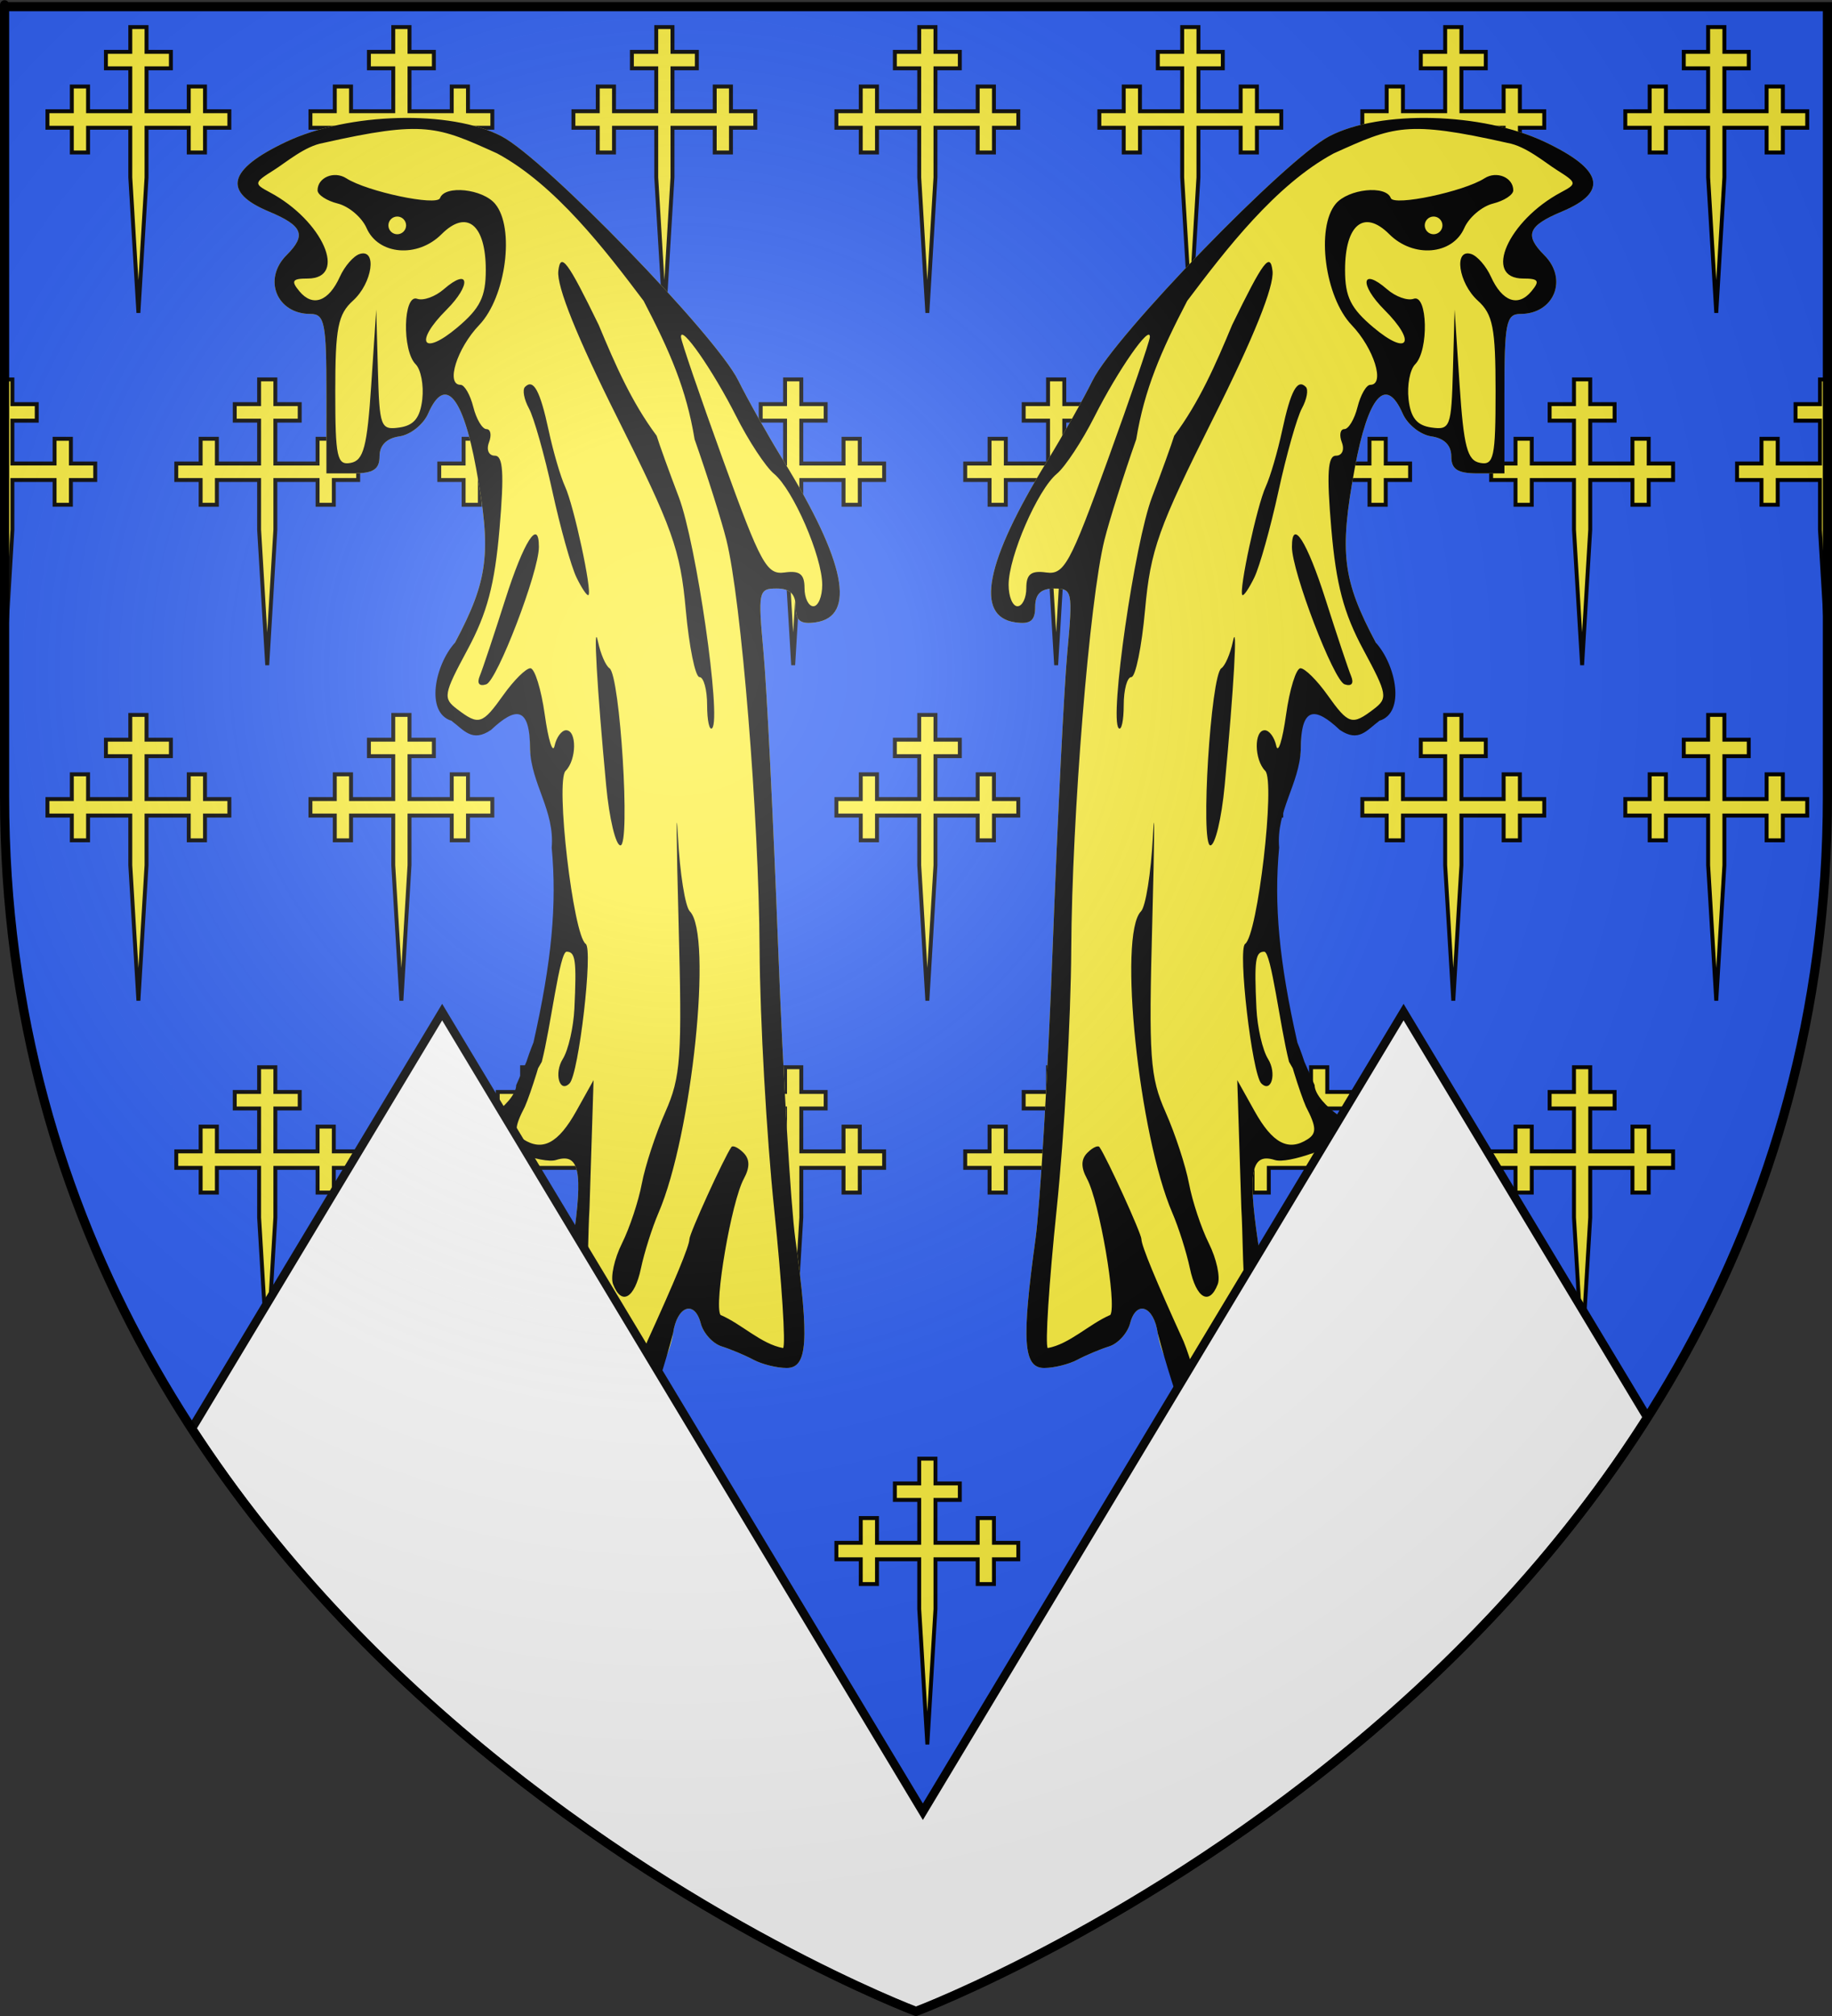
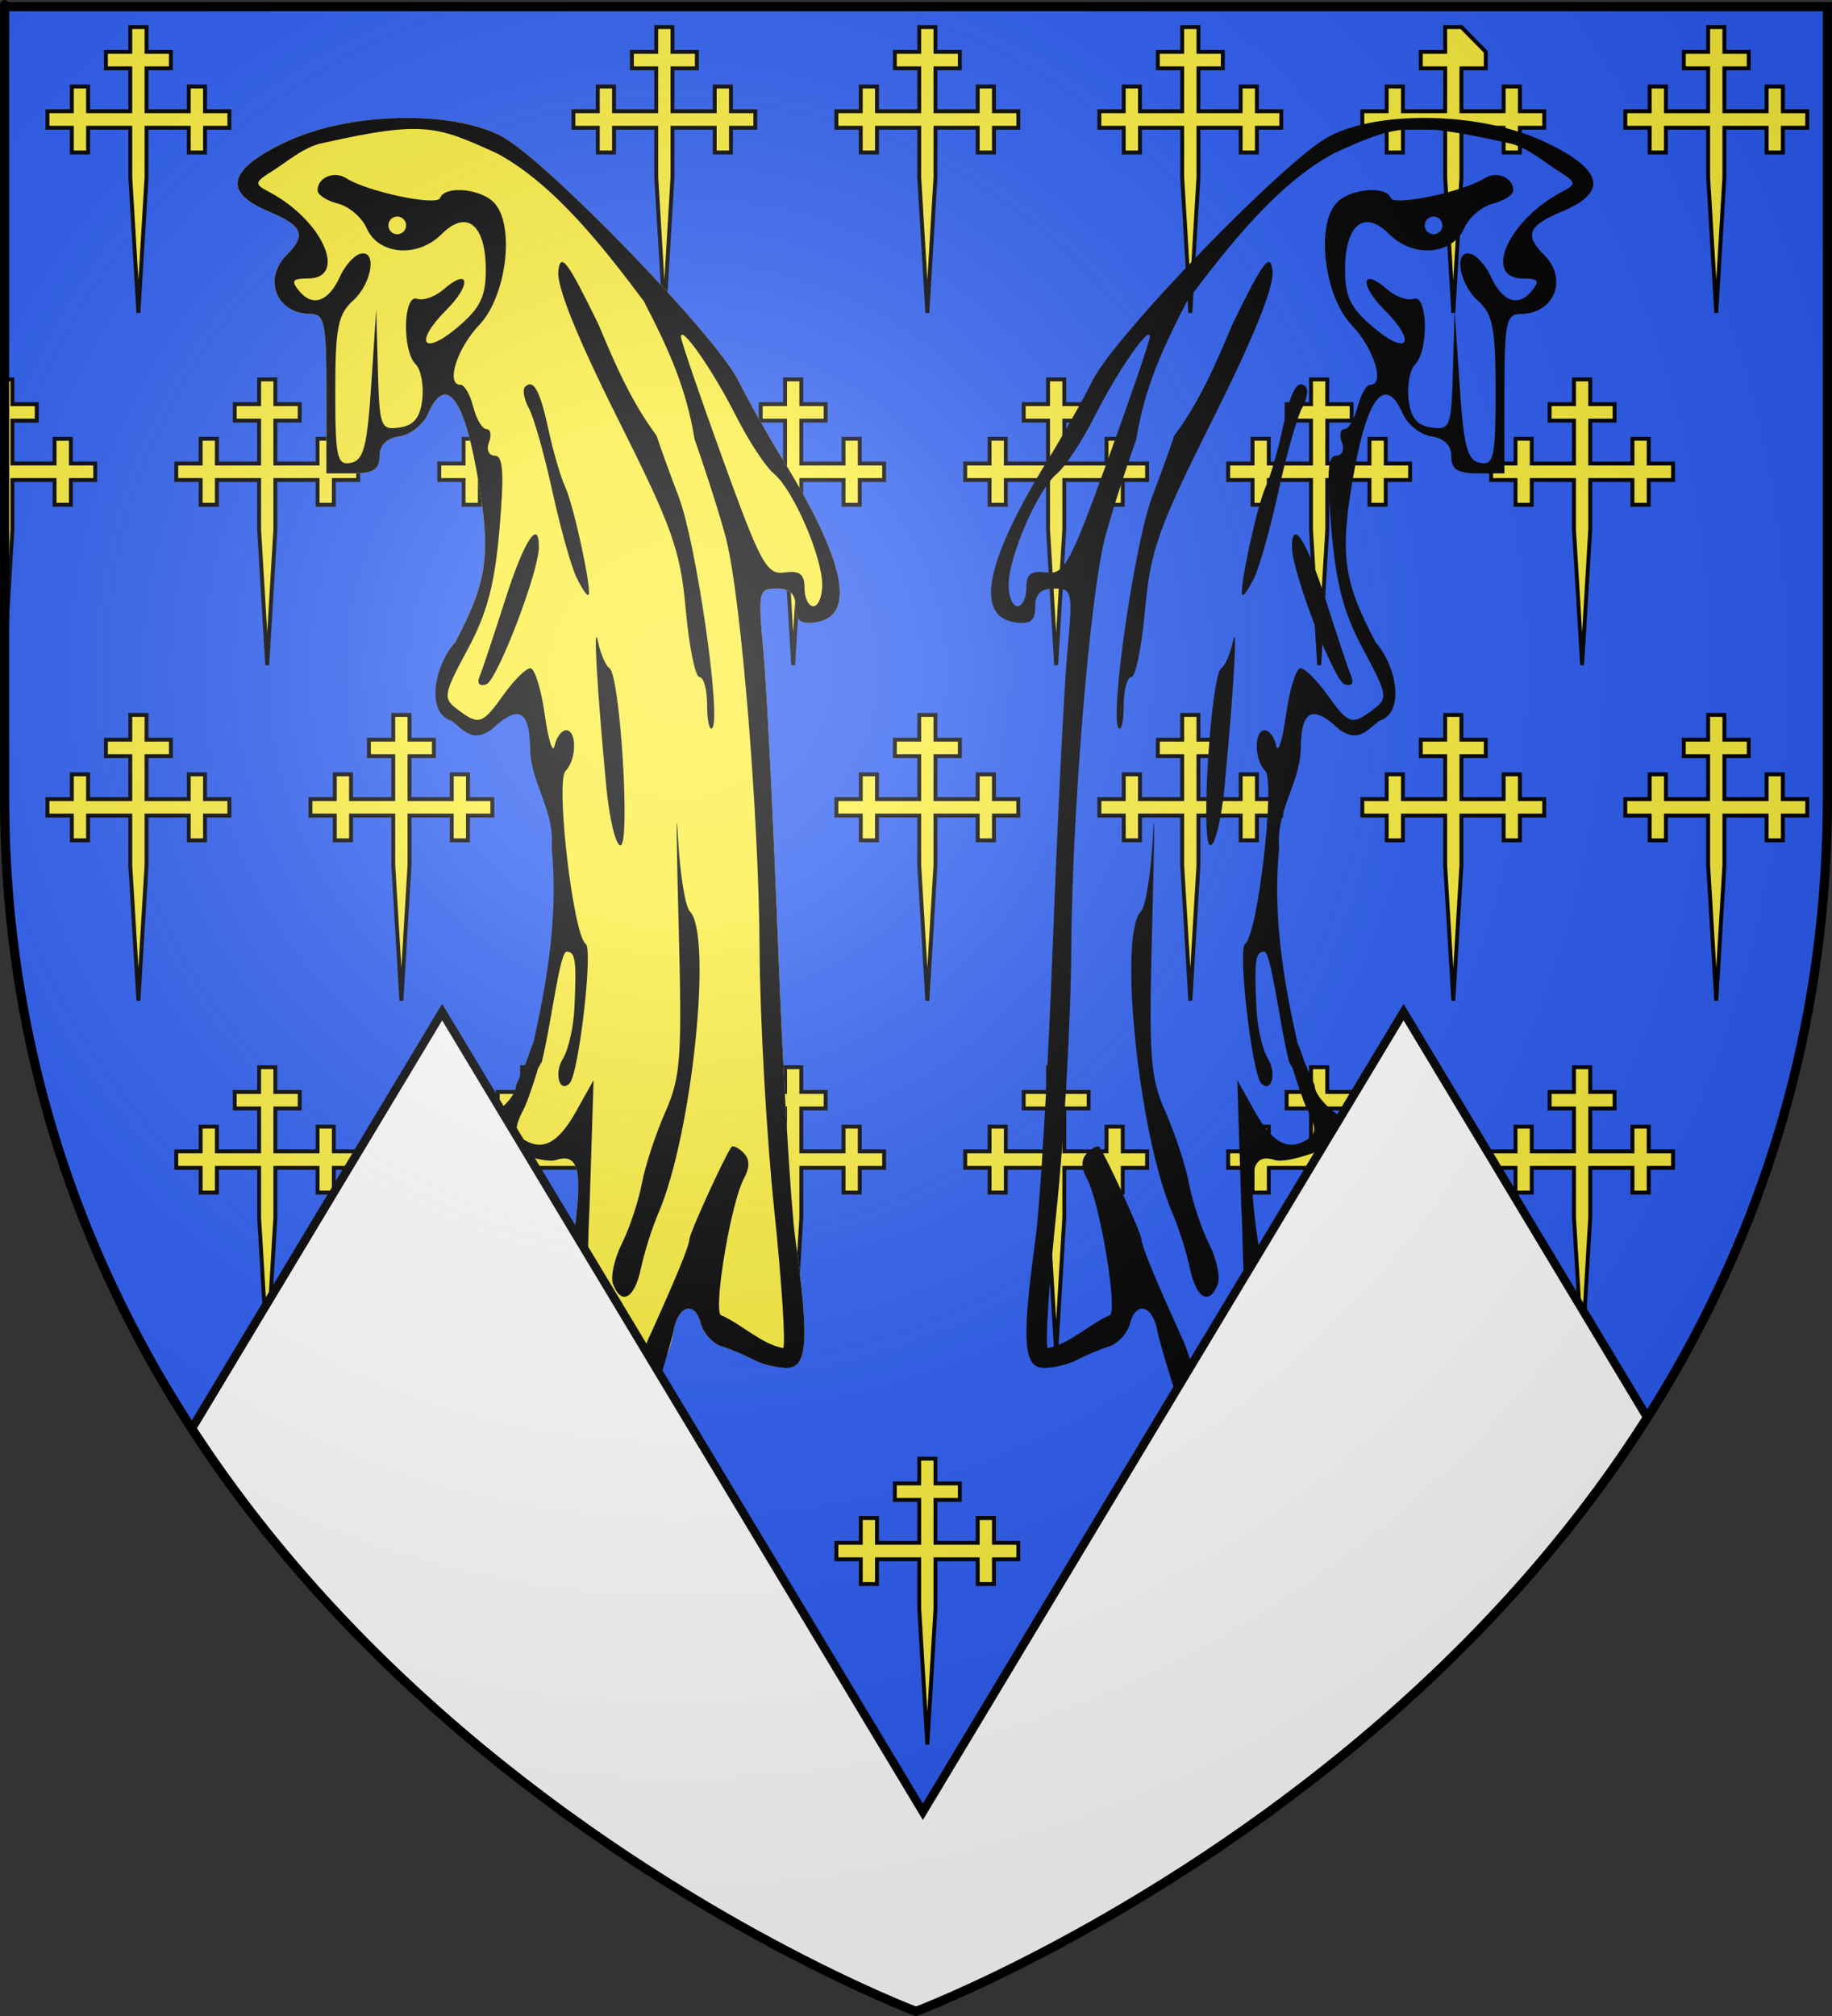
<svg xmlns="http://www.w3.org/2000/svg" xmlns:ns1="http://sodipodi.sourceforge.net/DTD/sodipodi-0.dtd" xmlns:ns2="http://www.inkscape.org/namespaces/inkscape" xmlns:xlink="http://www.w3.org/1999/xlink" height="660" width="600" version="1.0" id="svg2" ns1:version="0.32" ns2:version="0.44.1" ns1:docname="Blason_Colmey_54.svg" ns1:docbase="L:\blasons" ns2:export-filename="/Users/olivier/Desktop/Blason Rouge/Blason_Vide_3D.png" ns2:export-xdpi="144" ns2:export-ydpi="144">
  <rect width="100%" height="100%" fill="#333333" stroke="none" />
  <ns1:namedview ns2:window-height="712" ns2:window-width="1024" ns2:pageshadow="2" ns2:pageopacity="0.0" guidetolerance="10.0" gridtolerance="10.0" objecttolerance="10.0" borderopacity="1.0" bordercolor="#666666" pagecolor="#ffffff" id="base" showgrid="false" height="660px" ns2:zoom="0.546226" ns2:cx="271.0653" ns2:cy="250.25884" ns2:window-x="-4" ns2:window-y="-4" ns2:current-layer="layer3" showguides="true" ns2:guide-bbox="true" />
  <desc id="desc4">Flag of Canton of Valais (Wallis)</desc>
  <defs id="defs6">
    <linearGradient id="linearGradient2893">
      <stop style="stop-color:white;stop-opacity:0.314;" offset="0" id="stop2895" />
      <stop id="stop2897" offset="0.19" style="stop-color:white;stop-opacity:0.251;" />
      <stop style="stop-color:#6b6b6b;stop-opacity:0.125;" offset="0.6" id="stop2901" />
      <stop style="stop-color:black;stop-opacity:0.125;" offset="1" id="stop2899" />
    </linearGradient>
    <linearGradient id="linearGradient2885">
      <stop id="stop2887" offset="0" style="stop-color:white;stop-opacity:1;" />
      <stop style="stop-color:white;stop-opacity:1;" offset="0.229" id="stop2891" />
      <stop id="stop2889" offset="1" style="stop-color:black;stop-opacity:1;" />
    </linearGradient>
    <linearGradient id="linearGradient2955">
      <stop id="stop2867" offset="0" style="stop-color:#fd0000;stop-opacity:1;" />
      <stop style="stop-color:#e77275;stop-opacity:0.659;" offset="0.5" id="stop2873" />
      <stop style="stop-color:black;stop-opacity:0.323;" offset="1" id="stop2959" />
    </linearGradient>
    <radialGradient ns2:collect="always" xlink:href="#linearGradient2955" id="radialGradient2961" cx="225.524" cy="218.901" fx="225.524" fy="218.901" r="300" gradientTransform="matrix(-4.167939e-4,2.183,-1.884,-3.599562e-4,615.597,-289.121)" gradientUnits="userSpaceOnUse" />
    <polygon id="star" transform="scale(53,53)" points="0,-1 0.588,0.809 -0.951,-0.309 0.951,-0.309 -0.588,0.809 0,-1 " />
    <clipPath id="clip">
      <path d="M 0,-200 L 0,600 L 300,600 L 300,-200 L 0,-200 z " id="path10" />
    </clipPath>
    <radialGradient ns2:collect="always" xlink:href="#linearGradient2955" id="radialGradient1911" gradientUnits="userSpaceOnUse" gradientTransform="matrix(-4.167939e-4,2.183,-1.884,-3.599562e-4,615.597,-289.121)" cx="225.524" cy="218.901" fx="225.524" fy="218.901" r="300" />
    <radialGradient ns2:collect="always" xlink:href="#linearGradient2955" id="radialGradient2865" gradientUnits="userSpaceOnUse" gradientTransform="matrix(0,1.749,-1.593,-1.049767e-7,551.788,-191.29)" cx="225.524" cy="218.901" fx="225.524" fy="218.901" r="300" />
    <radialGradient ns2:collect="always" xlink:href="#linearGradient2955" id="radialGradient2871" gradientUnits="userSpaceOnUse" gradientTransform="matrix(0,1.386,-1.323,-5.741131e-8,-158.082,-109.541)" cx="225.524" cy="218.901" fx="225.524" fy="218.901" r="300" />
    <radialGradient ns2:collect="always" xlink:href="#linearGradient2893" id="radialGradient3163" gradientUnits="userSpaceOnUse" gradientTransform="matrix(1.353,0,0,1.349,-77.629,-85.747)" cx="221.445" cy="226.331" fx="221.445" fy="226.331" r="300" />
    <radialGradient gradientTransform="matrix(1.353,0,0,1.349,-77.629,-85.747)" gradientUnits="userSpaceOnUse" xlink:href="#linearGradient2893" id="radialGradient9547" fy="226.331" fx="221.445" r="300" cy="226.331" cx="221.445" />
    <radialGradient gradientTransform="matrix(0,1.386,-1.323,-5.741131e-8,-158.082,-109.541)" gradientUnits="userSpaceOnUse" xlink:href="#linearGradient2955" id="radialGradient9545" fy="218.901" fx="225.524" r="300" cy="218.901" cx="225.524" />
    <radialGradient gradientTransform="matrix(0,1.749,-1.593,-1.049767e-7,551.788,-191.29)" gradientUnits="userSpaceOnUse" xlink:href="#linearGradient2955" id="radialGradient9543" fy="218.901" fx="225.524" r="300" cy="218.901" cx="225.524" />
    <radialGradient gradientTransform="matrix(-4.167939e-4,2.183,-1.884,-3.599562e-4,615.597,-289.121)" gradientUnits="userSpaceOnUse" xlink:href="#linearGradient2955" id="radialGradient9541" fy="218.901" fx="225.524" r="300" cy="218.901" cx="225.524" />
    <clipPath id="clipPath9537">
      <path id="path9539" d="M 0,-200 L 0,600 L 300,600 L 300,-200 L 0,-200 z " />
    </clipPath>
    <polygon id="polygon9535" transform="scale(53,53)" points="0,-1 0.588,0.809 -0.951,-0.309 0.951,-0.309 -0.588,0.809 0,-1 " />
    <radialGradient gradientTransform="matrix(-4.167939e-4,2.183,-1.884,-3.599562e-4,615.597,-289.121)" gradientUnits="userSpaceOnUse" xlink:href="#linearGradient2955" id="radialGradient9533" fy="218.901" fx="225.524" r="300" cy="218.901" cx="225.524" />
    <linearGradient id="linearGradient9525">
      <stop id="stop9527" offset="0" style="stop-color:#fd0000;stop-opacity:1" />
      <stop id="stop9529" offset="0.5" style="stop-color:#e77275;stop-opacity:0.659" />
      <stop id="stop9531" offset="1" style="stop-color:black;stop-opacity:0.323" />
    </linearGradient>
    <linearGradient id="linearGradient9517">
      <stop id="stop9519" offset="0" style="stop-color:white;stop-opacity:1" />
      <stop id="stop9521" offset="0.229" style="stop-color:white;stop-opacity:1" />
      <stop id="stop9523" offset="1" style="stop-color:black;stop-opacity:1" />
    </linearGradient>
    <linearGradient id="linearGradient9507">
      <stop id="stop9509" offset="0" style="stop-color:white;stop-opacity:0.314" />
      <stop id="stop9511" offset="0.19" style="stop-color:white;stop-opacity:0.251" />
      <stop id="stop9513" offset="0.6" style="stop-color:#6b6b6b;stop-opacity:0.125" />
      <stop id="stop9515" offset="1" style="stop-color:black;stop-opacity:0.125" />
    </linearGradient>
  </defs>
  <g ns2:groupmode="layer" id="layer3" ns2:label="Fond écu" style="display:inline">
    <path id="path2855" style="fill:#2b5df2;fill-opacity:1;fill-rule:evenodd;stroke:none;stroke-width:1px;stroke-linecap:butt;stroke-linejoin:miter;stroke-opacity:1" d="M 300,658.5 C 300,658.5 598.5,546.18 598.5,260.728 C 598.5,-24.723 598.5,2.176 598.5,2.176 L 1.5,2.176 L 1.5,260.728 C 1.5,546.18 300,658.5 300,658.5 z " ns1:nodetypes="cccccc" />
    <g id="g4210">
      <g transform="translate(0,-10)" id="g4033">
        <path style="fill:#fcef3c;fill-opacity:1;stroke:black;stroke-width:1.283;stroke-miterlimit:4;stroke-dasharray:none;stroke-opacity:1;display:inline" ns1:nodetypes="cccccccccccccccccccccccccccccccccccccc" id="path15471" d="M 42.672,51.818 L 28.842,51.818 L 28.842,59.92 L 23.522,59.92 L 23.522,51.818 L 15.543,51.818 L 15.543,46.416 L 23.522,46.416 L 23.522,38.315 L 28.842,38.315 L 28.842,46.416 L 42.672,46.416 L 42.672,32.373 L 34.693,32.373 L 34.693,26.972 L 42.672,26.972 L 42.672,18.87 L 47.992,18.87 L 47.992,26.972 L 55.971,26.972 L 55.971,32.373 L 47.992,32.373 L 47.992,46.416 L 61.822,46.416 L 61.822,38.315 L 67.142,38.315 L 67.142,46.416 L 75.121,46.416 L 75.121,51.818 L 67.142,51.818 L 67.142,59.92 L 61.822,59.92 L 61.822,51.818 L 47.992,51.818 L 47.992,68.076 L 45.332,112.42 L 42.672,68.076 L 42.672,51.818 z " />
-         <path d="M 128.799,51.818 L 114.969,51.818 L 114.969,59.92 L 109.649,59.92 L 109.649,51.818 L 101.67,51.818 L 101.67,46.416 L 109.649,46.416 L 109.649,38.315 L 114.969,38.315 L 114.969,46.416 L 128.799,46.416 L 128.799,32.373 L 120.82,32.373 L 120.82,26.972 L 128.799,26.972 L 128.799,18.87 L 134.119,18.87 L 134.119,26.972 L 142.098,26.972 L 142.098,32.373 L 134.119,32.373 L 134.119,46.416 L 147.95,46.416 L 147.95,38.315 L 153.269,38.315 L 153.269,46.416 L 161.248,46.416 L 161.248,51.818 L 153.269,51.818 L 153.269,59.92 L 147.95,59.92 L 147.95,51.818 L 134.119,51.818 L 134.119,68.076 L 131.459,112.42 L 128.799,68.076 L 128.799,51.818 z " id="path3923" ns1:nodetypes="cccccccccccccccccccccccccccccccccccccc" style="fill:#fcef3c;fill-opacity:1;stroke:black;stroke-width:1.283;stroke-miterlimit:4;stroke-dasharray:none;stroke-opacity:1;display:inline" />
        <path style="fill:#fcef3c;fill-opacity:1;stroke:black;stroke-width:1.283;stroke-miterlimit:4;stroke-dasharray:none;stroke-opacity:1;display:inline" ns1:nodetypes="cccccccccccccccccccccccccccccccccccccc" id="path3925" d="M 214.927,51.818 L 201.096,51.818 L 201.096,59.92 L 195.777,59.92 L 195.777,51.818 L 187.798,51.818 L 187.798,46.416 L 195.777,46.416 L 195.777,38.315 L 201.096,38.315 L 201.096,46.416 L 214.927,46.416 L 214.927,32.373 L 206.948,32.373 L 206.948,26.972 L 214.927,26.972 L 214.927,18.87 L 220.246,18.87 L 220.246,26.972 L 228.225,26.972 L 228.225,32.373 L 220.246,32.373 L 220.246,46.416 L 234.077,46.416 L 234.077,38.315 L 239.396,38.315 L 239.396,46.416 L 247.375,46.416 L 247.375,51.818 L 239.396,51.818 L 239.396,59.92 L 234.077,59.92 L 234.077,51.818 L 220.246,51.818 L 220.246,68.076 L 217.587,112.42 L 214.927,68.076 L 214.927,51.818 z " />
        <path d="M 301.054,51.818 L 287.224,51.818 L 287.224,59.92 L 281.904,59.92 L 281.904,51.818 L 273.925,51.818 L 273.925,46.416 L 281.904,46.416 L 281.904,38.315 L 287.224,38.315 L 287.224,46.416 L 301.054,46.416 L 301.054,32.373 L 293.075,32.373 L 293.075,26.972 L 301.054,26.972 L 301.054,18.87 L 306.374,18.87 L 306.374,26.972 L 314.353,26.972 L 314.353,32.373 L 306.374,32.373 L 306.374,46.416 L 320.204,46.416 L 320.204,38.315 L 325.524,38.315 L 325.524,46.416 L 333.503,46.416 L 333.503,51.818 L 325.524,51.818 L 325.524,59.92 L 320.204,59.92 L 320.204,51.818 L 306.374,51.818 L 306.374,68.076 L 303.714,112.42 L 301.054,68.076 L 301.054,51.818 z " id="path3927" ns1:nodetypes="cccccccccccccccccccccccccccccccccccccc" style="fill:#fcef3c;fill-opacity:1;stroke:black;stroke-width:1.283;stroke-miterlimit:4;stroke-dasharray:none;stroke-opacity:1;display:inline" />
        <path style="fill:#fcef3c;fill-opacity:1;stroke:black;stroke-width:1.283;stroke-miterlimit:4;stroke-dasharray:none;stroke-opacity:1;display:inline" ns1:nodetypes="cccccccccccccccccccccccccccccccccccccc" id="path3929" d="M 387.181,51.818 L 373.351,51.818 L 373.351,59.92 L 368.031,59.92 L 368.031,51.818 L 360.052,51.818 L 360.052,46.416 L 368.031,46.416 L 368.031,38.315 L 373.351,38.315 L 373.351,46.416 L 387.181,46.416 L 387.181,32.373 L 379.202,32.373 L 379.202,26.972 L 387.181,26.972 L 387.181,18.87 L 392.501,18.87 L 392.501,26.972 L 400.48,26.972 L 400.48,32.373 L 392.501,32.373 L 392.501,46.416 L 406.331,46.416 L 406.331,38.315 L 411.651,38.315 L 411.651,46.416 L 419.63,46.416 L 419.63,51.818 L 411.651,51.818 L 411.651,59.92 L 406.331,59.92 L 406.331,51.818 L 392.501,51.818 L 392.501,68.076 L 389.841,112.42 L 387.181,68.076 L 387.181,51.818 z " />
-         <path style="fill:#fcef3c;fill-opacity:1;stroke:black;stroke-width:1.283;stroke-miterlimit:4;stroke-dasharray:none;stroke-opacity:1;display:inline" ns1:nodetypes="cccccccccccccccccccccccccccccccccccccc" id="path4029" d="M 473.309,51.818 L 459.478,51.818 L 459.478,59.92 L 454.159,59.92 L 454.159,51.818 L 446.18,51.818 L 446.18,46.416 L 454.159,46.416 L 454.159,38.315 L 459.478,38.315 L 459.478,46.416 L 473.309,46.416 L 473.309,32.373 L 465.33,32.373 L 465.33,26.972 L 473.309,26.972 L 473.309,18.87 L 478.628,18.87 L 478.628,26.972 L 486.607,26.972 L 486.607,32.373 L 478.628,32.373 L 478.628,46.416 L 492.459,46.416 L 492.459,38.315 L 497.778,38.315 L 497.778,46.416 L 505.757,46.416 L 505.757,51.818 L 497.778,51.818 L 497.778,59.92 L 492.459,59.92 L 492.459,51.818 L 478.628,51.818 L 478.628,68.076 L 475.968,112.42 L 473.309,68.076 L 473.309,51.818 z " />
+         <path style="fill:#fcef3c;fill-opacity:1;stroke:black;stroke-width:1.283;stroke-miterlimit:4;stroke-dasharray:none;stroke-opacity:1;display:inline" ns1:nodetypes="cccccccccccccccccccccccccccccccccccccc" id="path4029" d="M 473.309,51.818 L 459.478,51.818 L 459.478,59.92 L 454.159,59.92 L 454.159,51.818 L 446.18,51.818 L 446.18,46.416 L 454.159,46.416 L 454.159,38.315 L 459.478,38.315 L 459.478,46.416 L 473.309,46.416 L 473.309,32.373 L 465.33,32.373 L 465.33,26.972 L 473.309,26.972 L 473.309,18.87 L 478.628,18.87 L 486.607,26.972 L 486.607,32.373 L 478.628,32.373 L 478.628,46.416 L 492.459,46.416 L 492.459,38.315 L 497.778,38.315 L 497.778,46.416 L 505.757,46.416 L 505.757,51.818 L 497.778,51.818 L 497.778,59.92 L 492.459,59.92 L 492.459,51.818 L 478.628,51.818 L 478.628,68.076 L 475.968,112.42 L 473.309,68.076 L 473.309,51.818 z " />
        <path d="M 559.436,51.818 L 545.606,51.818 L 545.606,59.92 L 540.286,59.92 L 540.286,51.818 L 532.307,51.818 L 532.307,46.416 L 540.286,46.416 L 540.286,38.315 L 545.606,38.315 L 545.606,46.416 L 559.436,46.416 L 559.436,32.373 L 551.457,32.373 L 551.457,26.972 L 559.436,26.972 L 559.436,18.87 L 564.756,18.87 L 564.756,26.972 L 572.735,26.972 L 572.735,32.373 L 564.756,32.373 L 564.756,46.416 L 578.586,46.416 L 578.586,38.315 L 583.906,38.315 L 583.906,46.416 L 591.885,46.416 L 591.885,51.818 L 583.906,51.818 L 583.906,59.92 L 578.586,59.92 L 578.586,51.818 L 564.756,51.818 L 564.756,68.076 L 562.096,112.42 L 559.436,68.076 L 559.436,51.818 z " id="path4031" ns1:nodetypes="cccccccccccccccccccccccccccccccccccccc" style="fill:#fcef3c;fill-opacity:1;stroke:black;stroke-width:1.283;stroke-miterlimit:4;stroke-dasharray:none;stroke-opacity:1;display:inline" />
      </g>
      <path id="path4044" d="M 1.5 124.219 L 1.5 216.188 L 4.062 173.406 L 4.062 157.156 L 17.875 157.156 L 17.875 165.25 L 23.219 165.25 L 23.219 157.156 L 31.188 157.156 L 31.188 151.75 L 23.219 151.75 L 23.219 143.656 L 17.875 143.656 L 17.875 151.75 L 4.062 151.75 L 4.062 137.719 L 12.031 137.719 L 12.031 132.312 L 4.062 132.312 L 4.062 124.219 L 1.5 124.219 z " style="fill:#fcef3c;fill-opacity:1;stroke:black;stroke-width:1.283;stroke-miterlimit:4;stroke-dasharray:none;stroke-opacity:1;display:inline" />
      <path d="M 84.862,157.155 L 71.031,157.155 L 71.031,165.257 L 65.712,165.257 L 65.712,157.155 L 57.732,157.155 L 57.732,151.753 L 65.712,151.753 L 65.712,143.651 L 71.031,143.651 L 71.031,151.753 L 84.862,151.753 L 84.862,137.71 L 76.882,137.71 L 76.882,132.309 L 84.862,132.309 L 84.862,124.207 L 90.181,124.207 L 90.181,132.309 L 98.16,132.309 L 98.16,137.71 L 90.181,137.71 L 90.181,151.753 L 104.012,151.753 L 104.012,143.651 L 109.331,143.651 L 109.331,151.753 L 117.31,151.753 L 117.31,157.155 L 109.331,157.155 L 109.331,165.257 L 104.012,165.257 L 104.012,157.155 L 90.181,157.155 L 90.181,173.413 L 87.521,217.757 L 84.862,173.413 L 84.862,157.155 z " id="path4046" ns1:nodetypes="cccccccccccccccccccccccccccccccccccccc" style="fill:#fcef3c;fill-opacity:1;stroke:black;stroke-width:1.283;stroke-miterlimit:4;stroke-dasharray:none;stroke-opacity:1;display:inline" />
      <path style="fill:#fcef3c;fill-opacity:1;stroke:black;stroke-width:1.283;stroke-miterlimit:4;stroke-dasharray:none;stroke-opacity:1;display:inline" ns1:nodetypes="cccccccccccccccccccccccccccccccccccccc" id="path4048" d="M 170.989,157.155 L 157.158,157.155 L 157.158,165.257 L 151.839,165.257 L 151.839,157.155 L 143.86,157.155 L 143.86,151.753 L 151.839,151.753 L 151.839,143.651 L 157.158,143.651 L 157.158,151.753 L 170.989,151.753 L 170.989,137.71 L 163.01,137.71 L 163.01,132.309 L 170.989,132.309 L 170.989,124.207 L 176.308,124.207 L 176.308,132.309 L 184.288,132.309 L 184.288,137.71 L 176.308,137.71 L 176.308,151.753 L 190.139,151.753 L 190.139,143.651 L 195.458,143.651 L 195.458,151.753 L 203.438,151.753 L 203.438,157.155 L 195.458,157.155 L 195.458,165.257 L 190.139,165.257 L 190.139,157.155 L 176.308,157.155 L 176.308,173.413 L 173.649,217.757 L 170.989,173.413 L 170.989,157.155 z " />
      <path d="M 257.116,157.155 L 243.286,157.155 L 243.286,165.257 L 237.966,165.257 L 237.966,157.155 L 229.987,157.155 L 229.987,151.753 L 237.966,151.753 L 237.966,143.651 L 243.286,143.651 L 243.286,151.753 L 257.116,151.753 L 257.116,137.71 L 249.137,137.71 L 249.137,132.309 L 257.116,132.309 L 257.116,124.207 L 262.436,124.207 L 262.436,132.309 L 270.415,132.309 L 270.415,137.71 L 262.436,137.71 L 262.436,151.753 L 276.266,151.753 L 276.266,143.651 L 281.586,143.651 L 281.586,151.753 L 289.565,151.753 L 289.565,157.155 L 281.586,157.155 L 281.586,165.257 L 276.266,165.257 L 276.266,157.155 L 262.436,157.155 L 262.436,173.413 L 259.776,217.757 L 257.116,173.413 L 257.116,157.155 z " id="path4050" ns1:nodetypes="cccccccccccccccccccccccccccccccccccccc" style="fill:#fcef3c;fill-opacity:1;stroke:black;stroke-width:1.283;stroke-miterlimit:4;stroke-dasharray:none;stroke-opacity:1;display:inline" />
      <path style="fill:#fcef3c;fill-opacity:1;stroke:black;stroke-width:1.283;stroke-miterlimit:4;stroke-dasharray:none;stroke-opacity:1;display:inline" ns1:nodetypes="cccccccccccccccccccccccccccccccccccccc" id="path4052" d="M 343.244,157.155 L 329.413,157.155 L 329.413,165.257 L 324.094,165.257 L 324.094,157.155 L 316.114,157.155 L 316.114,151.753 L 324.094,151.753 L 324.094,143.651 L 329.413,143.651 L 329.413,151.753 L 343.244,151.753 L 343.244,137.71 L 335.264,137.71 L 335.264,132.309 L 343.244,132.309 L 343.244,124.207 L 348.563,124.207 L 348.563,132.309 L 356.542,132.309 L 356.542,137.71 L 348.563,137.71 L 348.563,151.753 L 362.394,151.753 L 362.394,143.651 L 367.713,143.651 L 367.713,151.753 L 375.692,151.753 L 375.692,157.155 L 367.713,157.155 L 367.713,165.257 L 362.394,165.257 L 362.394,157.155 L 348.563,157.155 L 348.563,173.413 L 345.903,217.757 L 343.244,173.413 L 343.244,157.155 z " />
      <path style="fill:#fcef3c;fill-opacity:1;stroke:black;stroke-width:1.283;stroke-miterlimit:4;stroke-dasharray:none;stroke-opacity:1;display:inline" ns1:nodetypes="cccccccccccccccccccccccccccccccccccccc" id="path4054" d="M 429.371,157.155 L 415.54,157.155 L 415.54,165.257 L 410.221,165.257 L 410.221,157.155 L 402.242,157.155 L 402.242,151.753 L 410.221,151.753 L 410.221,143.651 L 415.54,143.651 L 415.54,151.753 L 429.371,151.753 L 429.371,137.71 L 421.392,137.71 L 421.392,132.309 L 429.371,132.309 L 429.371,124.207 L 434.69,124.207 L 434.69,132.309 L 442.67,132.309 L 442.67,137.71 L 434.69,137.71 L 434.69,151.753 L 448.521,151.753 L 448.521,143.651 L 453.84,143.651 L 453.84,151.753 L 461.82,151.753 L 461.82,157.155 L 453.84,157.155 L 453.84,165.257 L 448.521,165.257 L 448.521,157.155 L 434.69,157.155 L 434.69,173.413 L 432.031,217.757 L 429.371,173.413 L 429.371,157.155 z " />
      <path d="M 515.498,157.155 L 501.668,157.155 L 501.668,165.257 L 496.348,165.257 L 496.348,157.155 L 488.369,157.155 L 488.369,151.753 L 496.348,151.753 L 496.348,143.651 L 501.668,143.651 L 501.668,151.753 L 515.498,151.753 L 515.498,137.71 L 507.519,137.71 L 507.519,132.309 L 515.498,132.309 L 515.498,124.207 L 520.818,124.207 L 520.818,132.309 L 528.797,132.309 L 528.797,137.71 L 520.818,137.71 L 520.818,151.753 L 534.648,151.753 L 534.648,143.651 L 539.968,143.651 L 539.968,151.753 L 547.947,151.753 L 547.947,157.155 L 539.968,157.155 L 539.968,165.257 L 534.648,165.257 L 534.648,157.155 L 520.818,157.155 L 520.818,173.413 L 518.158,217.757 L 515.498,173.413 L 515.498,157.155 z " id="path4056" ns1:nodetypes="cccccccccccccccccccccccccccccccccccccc" style="fill:#fcef3c;fill-opacity:1;stroke:black;stroke-width:1.283;stroke-miterlimit:4;stroke-dasharray:none;stroke-opacity:1;display:inline" />
-       <path id="path4065" d="M 596.062 124.219 L 596.062 132.312 L 588.062 132.312 L 588.062 137.719 L 596.062 137.719 L 596.062 151.75 L 582.219 151.75 L 582.219 143.656 L 576.906 143.656 L 576.906 151.75 L 568.906 151.75 L 568.906 157.156 L 576.906 157.156 L 576.906 165.25 L 582.219 165.25 L 582.219 157.156 L 596.062 157.156 L 596.062 173.406 L 598.5 214.094 C 598.5 150.19 598.5 141.667 598.5 124.219 L 596.062 124.219 z " style="fill:#fcef3c;fill-opacity:1;stroke:black;stroke-width:1.283;stroke-miterlimit:4;stroke-dasharray:none;stroke-opacity:1;display:inline" />
      <g transform="translate(0,215.181)" id="g4093">
        <path d="M 42.672,51.818 L 28.842,51.818 L 28.842,59.92 L 23.522,59.92 L 23.522,51.818 L 15.543,51.818 L 15.543,46.416 L 23.522,46.416 L 23.522,38.315 L 28.842,38.315 L 28.842,46.416 L 42.672,46.416 L 42.672,32.373 L 34.693,32.373 L 34.693,26.972 L 42.672,26.972 L 42.672,18.87 L 47.992,18.87 L 47.992,26.972 L 55.971,26.972 L 55.971,32.373 L 47.992,32.373 L 47.992,46.416 L 61.822,46.416 L 61.822,38.315 L 67.142,38.315 L 67.142,46.416 L 75.121,46.416 L 75.121,51.818 L 67.142,51.818 L 67.142,59.92 L 61.822,59.92 L 61.822,51.818 L 47.992,51.818 L 47.992,68.076 L 45.332,112.42 L 42.672,68.076 L 42.672,51.818 z " id="path4095" ns1:nodetypes="cccccccccccccccccccccccccccccccccccccc" style="fill:#fcef3c;fill-opacity:1;stroke:black;stroke-width:1.283;stroke-miterlimit:4;stroke-dasharray:none;stroke-opacity:1;display:inline" />
        <path style="fill:#fcef3c;fill-opacity:1;stroke:black;stroke-width:1.283;stroke-miterlimit:4;stroke-dasharray:none;stroke-opacity:1;display:inline" ns1:nodetypes="cccccccccccccccccccccccccccccccccccccc" id="path4097" d="M 128.799,51.818 L 114.969,51.818 L 114.969,59.92 L 109.649,59.92 L 109.649,51.818 L 101.67,51.818 L 101.67,46.416 L 109.649,46.416 L 109.649,38.315 L 114.969,38.315 L 114.969,46.416 L 128.799,46.416 L 128.799,32.373 L 120.82,32.373 L 120.82,26.972 L 128.799,26.972 L 128.799,18.87 L 134.119,18.87 L 134.119,26.972 L 142.098,26.972 L 142.098,32.373 L 134.119,32.373 L 134.119,46.416 L 147.95,46.416 L 147.95,38.315 L 153.269,38.315 L 153.269,46.416 L 161.248,46.416 L 161.248,51.818 L 153.269,51.818 L 153.269,59.92 L 147.95,59.92 L 147.95,51.818 L 134.119,51.818 L 134.119,68.076 L 131.459,112.42 L 128.799,68.076 L 128.799,51.818 z " />
        <path d="M 214.927,51.818 L 201.096,51.818 L 201.096,59.92 L 195.777,59.92 L 195.777,51.818 L 187.798,51.818 L 187.798,46.416 L 195.777,46.416 L 195.777,38.315 L 201.096,38.315 L 201.096,46.416 L 214.927,46.416 L 214.927,32.373 L 206.948,32.373 L 206.948,26.972 L 214.927,26.972 L 214.927,18.87 L 220.246,18.87 L 220.246,26.972 L 228.225,26.972 L 228.225,32.373 L 220.246,32.373 L 220.246,46.416 L 234.077,46.416 L 234.077,38.315 L 239.396,38.315 L 239.396,46.416 L 247.375,46.416 L 247.375,51.818 L 239.396,51.818 L 239.396,59.92 L 234.077,59.92 L 234.077,51.818 L 220.246,51.818 L 220.246,68.076 L 217.587,112.42 L 214.927,68.076 L 214.927,51.818 z " id="path4099" ns1:nodetypes="cccccccccccccccccccccccccccccccccccccc" style="fill:#fcef3c;fill-opacity:1;stroke:black;stroke-width:1.283;stroke-miterlimit:4;stroke-dasharray:none;stroke-opacity:1;display:inline" />
        <path style="fill:#fcef3c;fill-opacity:1;stroke:black;stroke-width:1.283;stroke-miterlimit:4;stroke-dasharray:none;stroke-opacity:1;display:inline" ns1:nodetypes="cccccccccccccccccccccccccccccccccccccc" id="path4101" d="M 301.054,51.818 L 287.224,51.818 L 287.224,59.92 L 281.904,59.92 L 281.904,51.818 L 273.925,51.818 L 273.925,46.416 L 281.904,46.416 L 281.904,38.315 L 287.224,38.315 L 287.224,46.416 L 301.054,46.416 L 301.054,32.373 L 293.075,32.373 L 293.075,26.972 L 301.054,26.972 L 301.054,18.87 L 306.374,18.87 L 306.374,26.972 L 314.353,26.972 L 314.353,32.373 L 306.374,32.373 L 306.374,46.416 L 320.204,46.416 L 320.204,38.315 L 325.524,38.315 L 325.524,46.416 L 333.503,46.416 L 333.503,51.818 L 325.524,51.818 L 325.524,59.92 L 320.204,59.92 L 320.204,51.818 L 306.374,51.818 L 306.374,68.076 L 303.714,112.42 L 301.054,68.076 L 301.054,51.818 z " />
        <path d="M 387.181,51.818 L 373.351,51.818 L 373.351,59.92 L 368.031,59.92 L 368.031,51.818 L 360.052,51.818 L 360.052,46.416 L 368.031,46.416 L 368.031,38.315 L 373.351,38.315 L 373.351,46.416 L 387.181,46.416 L 387.181,32.373 L 379.202,32.373 L 379.202,26.972 L 387.181,26.972 L 387.181,18.87 L 392.501,18.87 L 392.501,26.972 L 400.48,26.972 L 400.48,32.373 L 392.501,32.373 L 392.501,46.416 L 406.331,46.416 L 406.331,38.315 L 411.651,38.315 L 411.651,46.416 L 419.63,46.416 L 419.63,51.818 L 411.651,51.818 L 411.651,59.92 L 406.331,59.92 L 406.331,51.818 L 392.501,51.818 L 392.501,68.076 L 389.841,112.42 L 387.181,68.076 L 387.181,51.818 z " id="path4103" ns1:nodetypes="cccccccccccccccccccccccccccccccccccccc" style="fill:#fcef3c;fill-opacity:1;stroke:black;stroke-width:1.283;stroke-miterlimit:4;stroke-dasharray:none;stroke-opacity:1;display:inline" />
        <path d="M 473.309,51.818 L 459.478,51.818 L 459.478,59.92 L 454.159,59.92 L 454.159,51.818 L 446.18,51.818 L 446.18,46.416 L 454.159,46.416 L 454.159,38.315 L 459.478,38.315 L 459.478,46.416 L 473.309,46.416 L 473.309,32.373 L 465.33,32.373 L 465.33,26.972 L 473.309,26.972 L 473.309,18.87 L 478.628,18.87 L 478.628,26.972 L 486.607,26.972 L 486.607,32.373 L 478.628,32.373 L 478.628,46.416 L 492.459,46.416 L 492.459,38.315 L 497.778,38.315 L 497.778,46.416 L 505.757,46.416 L 505.757,51.818 L 497.778,51.818 L 497.778,59.92 L 492.459,59.92 L 492.459,51.818 L 478.628,51.818 L 478.628,68.076 L 475.968,112.42 L 473.309,68.076 L 473.309,51.818 z " id="path4105" ns1:nodetypes="cccccccccccccccccccccccccccccccccccccc" style="fill:#fcef3c;fill-opacity:1;stroke:black;stroke-width:1.283;stroke-miterlimit:4;stroke-dasharray:none;stroke-opacity:1;display:inline" />
        <path style="fill:#fcef3c;fill-opacity:1;stroke:black;stroke-width:1.283;stroke-miterlimit:4;stroke-dasharray:none;stroke-opacity:1;display:inline" ns1:nodetypes="cccccccccccccccccccccccccccccccccccccc" id="path4107" d="M 559.436,51.818 L 545.606,51.818 L 545.606,59.92 L 540.286,59.92 L 540.286,51.818 L 532.307,51.818 L 532.307,46.416 L 540.286,46.416 L 540.286,38.315 L 545.606,38.315 L 545.606,46.416 L 559.436,46.416 L 559.436,32.373 L 551.457,32.373 L 551.457,26.972 L 559.436,26.972 L 559.436,18.87 L 564.756,18.87 L 564.756,26.972 L 572.735,26.972 L 572.735,32.373 L 564.756,32.373 L 564.756,46.416 L 578.586,46.416 L 578.586,38.315 L 583.906,38.315 L 583.906,46.416 L 591.885,46.416 L 591.885,51.818 L 583.906,51.818 L 583.906,59.92 L 578.586,59.92 L 578.586,51.818 L 564.756,51.818 L 564.756,68.076 L 562.096,112.42 L 559.436,68.076 L 559.436,51.818 z " />
      </g>
      <path style="fill:#fcef3c;fill-opacity:1;stroke:black;stroke-width:1.283;stroke-miterlimit:4;stroke-dasharray:none;stroke-opacity:1;display:inline" ns1:nodetypes="cccccccccccccccccccccccccccccccccccccc" id="path4113" d="M 84.862,382.336 L 71.031,382.336 L 71.031,390.438 L 65.712,390.438 L 65.712,382.336 L 57.732,382.336 L 57.732,376.935 L 65.712,376.935 L 65.712,368.833 L 71.031,368.833 L 71.031,376.935 L 84.862,376.935 L 84.862,362.891 L 76.882,362.891 L 76.882,357.49 L 84.862,357.49 L 84.862,349.388 L 90.181,349.388 L 90.181,357.49 L 98.16,357.49 L 98.16,362.891 L 90.181,362.891 L 90.181,376.935 L 104.012,376.935 L 104.012,368.833 L 109.331,368.833 L 109.331,376.935 L 117.31,376.935 L 117.31,382.336 L 109.331,382.336 L 109.331,390.438 L 104.012,390.438 L 104.012,382.336 L 90.181,382.336 L 90.181,398.594 L 87.521,442.939 L 84.862,398.594 L 84.862,382.336 z " />
      <path d="M 170.989,382.336 L 157.158,382.336 L 157.158,390.438 L 151.839,390.438 L 151.839,382.336 L 143.86,382.336 L 143.86,376.935 L 151.839,376.935 L 151.839,368.833 L 157.158,368.833 L 157.158,376.935 L 170.989,376.935 L 170.989,362.891 L 163.01,362.891 L 163.01,357.49 L 170.989,357.49 L 170.989,349.388 L 176.308,349.388 L 176.308,357.49 L 184.288,357.49 L 184.288,362.891 L 176.308,362.891 L 176.308,376.935 L 190.139,376.935 L 190.139,368.833 L 195.458,368.833 L 195.458,376.935 L 203.438,376.935 L 203.438,382.336 L 195.458,382.336 L 195.458,390.438 L 190.139,390.438 L 190.139,382.336 L 176.308,382.336 L 176.308,398.594 L 173.649,442.939 L 170.989,398.594 L 170.989,382.336 z " id="path4115" ns1:nodetypes="cccccccccccccccccccccccccccccccccccccc" style="fill:#fcef3c;fill-opacity:1;stroke:black;stroke-width:1.283;stroke-miterlimit:4;stroke-dasharray:none;stroke-opacity:1;display:inline" />
      <path style="fill:#fcef3c;fill-opacity:1;stroke:black;stroke-width:1.283;stroke-miterlimit:4;stroke-dasharray:none;stroke-opacity:1;display:inline" ns1:nodetypes="cccccccccccccccccccccccccccccccccccccc" id="path4117" d="M 257.116,382.336 L 243.286,382.336 L 243.286,390.438 L 237.966,390.438 L 237.966,382.336 L 229.987,382.336 L 229.987,376.935 L 237.966,376.935 L 237.966,368.833 L 243.286,368.833 L 243.286,376.935 L 257.116,376.935 L 257.116,362.891 L 249.137,362.891 L 249.137,357.49 L 257.116,357.49 L 257.116,349.388 L 262.436,349.388 L 262.436,357.49 L 270.415,357.49 L 270.415,362.891 L 262.436,362.891 L 262.436,376.935 L 276.266,376.935 L 276.266,368.833 L 281.586,368.833 L 281.586,376.935 L 289.565,376.935 L 289.565,382.336 L 281.586,382.336 L 281.586,390.438 L 276.266,390.438 L 276.266,382.336 L 262.436,382.336 L 262.436,398.594 L 259.776,442.939 L 257.116,398.594 L 257.116,382.336 z " />
      <path d="M 343.244,382.336 L 329.413,382.336 L 329.413,390.438 L 324.094,390.438 L 324.094,382.336 L 316.114,382.336 L 316.114,376.935 L 324.094,376.935 L 324.094,368.833 L 329.413,368.833 L 329.413,376.935 L 343.244,376.935 L 343.244,362.891 L 335.264,362.891 L 335.264,357.49 L 343.244,357.49 L 343.244,349.388 L 348.563,349.388 L 348.563,357.49 L 356.542,357.49 L 356.542,362.891 L 348.563,362.891 L 348.563,376.935 L 362.394,376.935 L 362.394,368.833 L 367.713,368.833 L 367.713,376.935 L 375.692,376.935 L 375.692,382.336 L 367.713,382.336 L 367.713,390.438 L 362.394,390.438 L 362.394,382.336 L 348.563,382.336 L 348.563,398.594 L 345.903,442.939 L 343.244,398.594 L 343.244,382.336 z " id="path4119" ns1:nodetypes="cccccccccccccccccccccccccccccccccccccc" style="fill:#fcef3c;fill-opacity:1;stroke:black;stroke-width:1.283;stroke-miterlimit:4;stroke-dasharray:none;stroke-opacity:1;display:inline" />
      <path d="M 429.371,382.336 L 415.54,382.336 L 415.54,390.438 L 410.221,390.438 L 410.221,382.336 L 402.242,382.336 L 402.242,376.935 L 410.221,376.935 L 410.221,368.833 L 415.54,368.833 L 415.54,376.935 L 429.371,376.935 L 429.371,362.891 L 421.392,362.891 L 421.392,357.49 L 429.371,357.49 L 429.371,349.388 L 434.69,349.388 L 434.69,357.49 L 442.67,357.49 L 442.67,362.891 L 434.69,362.891 L 434.69,376.935 L 448.521,376.935 L 448.521,368.833 L 453.84,368.833 L 453.84,376.935 L 461.82,376.935 L 461.82,382.336 L 453.84,382.336 L 453.84,390.438 L 448.521,390.438 L 448.521,382.336 L 434.69,382.336 L 434.69,398.594 L 432.031,442.939 L 429.371,398.594 L 429.371,382.336 z " id="path4121" ns1:nodetypes="cccccccccccccccccccccccccccccccccccccc" style="fill:#fcef3c;fill-opacity:1;stroke:black;stroke-width:1.283;stroke-miterlimit:4;stroke-dasharray:none;stroke-opacity:1;display:inline" />
      <path style="fill:#fcef3c;fill-opacity:1;stroke:black;stroke-width:1.283;stroke-miterlimit:4;stroke-dasharray:none;stroke-opacity:1;display:inline" ns1:nodetypes="cccccccccccccccccccccccccccccccccccccc" id="path4123" d="M 515.498,382.336 L 501.668,382.336 L 501.668,390.438 L 496.348,390.438 L 496.348,382.336 L 488.369,382.336 L 488.369,376.935 L 496.348,376.935 L 496.348,368.833 L 501.668,368.833 L 501.668,376.935 L 515.498,376.935 L 515.498,362.891 L 507.519,362.891 L 507.519,357.49 L 515.498,357.49 L 515.498,349.388 L 520.818,349.388 L 520.818,357.49 L 528.797,357.49 L 528.797,362.891 L 520.818,362.891 L 520.818,376.935 L 534.648,376.935 L 534.648,368.833 L 539.968,368.833 L 539.968,376.935 L 547.947,376.935 L 547.947,382.336 L 539.968,382.336 L 539.968,390.438 L 534.648,390.438 L 534.648,382.336 L 520.818,382.336 L 520.818,398.594 L 518.158,442.939 L 515.498,398.594 L 515.498,382.336 z " />
      <path id="path4131" d="M 128.812 477.531 L 128.812 485.656 L 120.812 485.656 L 120.812 491.031 L 128.812 491.031 L 128.812 505.094 L 114.969 505.094 L 114.969 497 L 109.656 497 L 109.656 505.094 L 101.656 505.094 L 101.656 510.5 L 109.656 510.5 L 109.656 518.594 L 114.969 518.594 L 114.969 510.5 L 128.812 510.5 L 128.812 526.75 L 130.094 548.031 C 130.963 548.859 131.848 549.651 132.719 550.469 L 134.125 526.75 L 134.125 510.5 L 147.938 510.5 L 147.938 518.594 L 153.281 518.594 L 153.281 510.5 L 161.25 510.5 L 161.25 505.094 L 153.281 505.094 L 153.281 497 L 147.938 497 L 147.938 505.094 L 134.125 505.094 L 134.125 491.031 L 142.094 491.031 L 142.094 485.656 L 134.125 485.656 L 134.125 477.531 L 128.812 477.531 z " style="fill:#fcef3c;fill-opacity:1;stroke:black;stroke-width:1.283;stroke-miterlimit:4;stroke-dasharray:none;stroke-opacity:1;display:inline" />
      <path d="M 214.927,510.488 L 201.096,510.488 L 201.096,518.59 L 195.777,518.59 L 195.777,510.488 L 187.798,510.488 L 187.798,505.087 L 195.777,505.087 L 195.777,496.985 L 201.096,496.985 L 201.096,505.087 L 214.927,505.087 L 214.927,491.044 L 206.948,491.044 L 206.948,485.642 L 214.927,485.642 L 214.927,477.54 L 220.246,477.54 L 220.246,485.642 L 228.225,485.642 L 228.225,491.044 L 220.246,491.044 L 220.246,505.087 L 234.077,505.087 L 234.077,496.985 L 239.396,496.985 L 239.396,505.087 L 247.375,505.087 L 247.375,510.488 L 239.396,510.488 L 239.396,518.59 L 234.077,518.59 L 234.077,510.488 L 220.246,510.488 L 220.246,526.746 L 217.587,571.091 L 214.927,526.746 L 214.927,510.488 z " id="path4133" ns1:nodetypes="cccccccccccccccccccccccccccccccccccccc" style="fill:#fcef3c;fill-opacity:1;stroke:black;stroke-width:1.283;stroke-miterlimit:4;stroke-dasharray:none;stroke-opacity:1;display:inline" />
      <path style="fill:#fcef3c;fill-opacity:1;stroke:black;stroke-width:1.283;stroke-miterlimit:4;stroke-dasharray:none;stroke-opacity:1;display:inline" ns1:nodetypes="cccccccccccccccccccccccccccccccccccccc" id="path4135" d="M 301.054,510.488 L 287.224,510.488 L 287.224,518.59 L 281.904,518.59 L 281.904,510.488 L 273.925,510.488 L 273.925,505.087 L 281.904,505.087 L 281.904,496.985 L 287.224,496.985 L 287.224,505.087 L 301.054,505.087 L 301.054,491.044 L 293.075,491.044 L 293.075,485.642 L 301.054,485.642 L 301.054,477.54 L 306.374,477.54 L 306.374,485.642 L 314.353,485.642 L 314.353,491.044 L 306.374,491.044 L 306.374,505.087 L 320.204,505.087 L 320.204,496.985 L 325.524,496.985 L 325.524,505.087 L 333.503,505.087 L 333.503,510.488 L 325.524,510.488 L 325.524,518.59 L 320.204,518.59 L 320.204,510.488 L 306.374,510.488 L 306.374,526.746 L 303.714,571.091 L 301.054,526.746 L 301.054,510.488 z " />
      <path d="M 387.181,510.488 L 373.351,510.488 L 373.351,518.59 L 368.031,518.59 L 368.031,510.488 L 360.052,510.488 L 360.052,505.087 L 368.031,505.087 L 368.031,496.985 L 373.351,496.985 L 373.351,505.087 L 387.181,505.087 L 387.181,491.044 L 379.202,491.044 L 379.202,485.642 L 387.181,485.642 L 387.181,477.54 L 392.501,477.54 L 392.501,485.642 L 400.48,485.642 L 400.48,491.044 L 392.501,491.044 L 392.501,505.087 L 406.331,505.087 L 406.331,496.985 L 411.651,496.985 L 411.651,505.087 L 419.63,505.087 L 419.63,510.488 L 411.651,510.488 L 411.651,518.59 L 406.331,518.59 L 406.331,510.488 L 392.501,510.488 L 392.501,526.746 L 389.841,571.091 L 387.181,526.746 L 387.181,510.488 z " id="path4137" ns1:nodetypes="cccccccccccccccccccccccccccccccccccccc" style="fill:#fcef3c;fill-opacity:1;stroke:black;stroke-width:1.283;stroke-miterlimit:4;stroke-dasharray:none;stroke-opacity:1;display:inline" />
      <path id="path4139" d="M 473.312 477.531 L 473.312 485.656 L 465.344 485.656 L 465.344 491.031 L 473.312 491.031 L 473.312 505.094 L 459.469 505.094 L 459.469 497 L 454.156 497 L 454.156 505.094 L 446.188 505.094 L 446.188 510.5 L 454.156 510.5 L 454.156 518.594 L 459.469 518.594 L 459.469 510.5 L 473.312 510.5 L 473.312 526.75 L 474.344 543.75 C 475.503 542.619 476.658 541.493 477.812 540.344 L 478.625 526.75 L 478.625 510.5 L 492.469 510.5 L 492.469 518.594 L 497.781 518.594 L 497.781 510.5 L 505.344 510.5 C 505.477 510.342 505.617 510.19 505.75 510.031 L 505.75 505.094 L 497.781 505.094 L 497.781 497 L 492.469 497 L 492.469 505.094 L 478.625 505.094 L 478.625 491.031 L 486.594 491.031 L 486.594 485.656 L 478.625 485.656 L 478.625 477.531 L 473.312 477.531 z " style="fill:#fcef3c;fill-opacity:1;stroke:black;stroke-width:1.283;stroke-miterlimit:4;stroke-dasharray:none;stroke-opacity:1;display:inline" />
      <path id="path4151" d="M 257.125 592.875 L 257.125 600.969 L 249.125 600.969 L 249.125 606.375 L 257.125 606.375 L 257.125 620.438 L 243.281 620.438 L 243.281 612.312 L 237.969 612.312 L 237.969 620.438 L 230 620.438 L 230 623.281 C 231.45 624.145 232.86 624.982 234.281 625.812 L 237.969 625.812 L 237.969 627.938 C 239.767 628.971 241.537 629.99 243.281 630.969 L 243.281 625.812 L 257.125 625.812 L 257.125 638.5 C 258.938 639.454 260.715 640.367 262.438 641.25 L 262.438 625.812 L 276.281 625.812 L 276.281 633.938 L 281.594 633.938 L 281.594 625.812 L 289.562 625.812 L 289.562 620.438 L 281.594 620.438 L 281.594 612.312 L 276.281 612.312 L 276.281 620.438 L 262.438 620.438 L 262.438 606.375 L 270.406 606.375 L 270.406 600.969 L 262.438 600.969 L 262.438 592.875 L 257.125 592.875 z " style="fill:#fcef3c;fill-opacity:1;stroke:black;stroke-width:1.283;stroke-miterlimit:4;stroke-dasharray:none;stroke-opacity:1;display:inline" />
      <path id="path4153" d="M 343.25 592.875 L 343.25 600.969 L 335.25 600.969 L 335.25 606.375 L 343.25 606.375 L 343.25 620.438 L 329.406 620.438 L 329.406 612.312 L 324.094 612.312 L 324.094 620.438 L 316.125 620.438 L 316.125 625.812 L 324.094 625.812 L 324.094 633.938 L 329.406 633.938 L 329.406 625.812 L 343.25 625.812 L 343.25 638.281 C 344.977 637.371 346.76 636.443 348.562 635.469 L 348.562 625.812 L 362.406 625.812 L 362.406 627.75 C 366.391 625.456 370.469 623.003 374.688 620.438 L 367.719 620.438 L 367.719 612.312 L 362.406 612.312 L 362.406 620.438 L 348.562 620.438 L 348.562 606.375 L 356.531 606.375 L 356.531 600.969 L 348.562 600.969 L 348.562 592.875 L 343.25 592.875 z " style="fill:#fcef3c;fill-opacity:1;stroke:black;stroke-width:1.283;stroke-miterlimit:4;stroke-dasharray:none;stroke-opacity:1;display:inline" />
    </g>
    <g id="g2620" transform="matrix(0.927,0,0,0.927,-136.345,-46.295)">
      <g transform="matrix(3.128,0,0,3.128,1479.373,-284.427)" id="g6404">
        <path id="path1933" d="M -351.494,297.617 C -354.879,296.755 -363.914,289.285 -365.26,286.235 C -366.476,283.479 -366.816,283.337 -370.768,283.928 C -376.542,284.792 -384.056,281.3 -384.056,277.753 C -384.056,275.804 -383.542,275.343 -381.372,275.343 C -376.171,275.343 -370.758,271.692 -367.398,265.919 C -363.637,259.458 -362.539,256.102 -361.204,246.988 C -360.052,239.124 -360.493,237.029 -363.124,237.864 C -364.616,238.338 -370.14,236.363 -371.996,234.692 C -372.237,234.475 -371.45,233.606 -370.246,232.763 C -369.041,231.919 -367.37,230.729 -367.37,229.66 C -363.474,219.382 -360.513,206.888 -363.669,195.556 C -364.296,195.347 -366.056,193.488 -366.056,191.426 C -366.056,186.555 -366.901,185.849 -369.646,188.427 L -371.822,189.221 L -374.946,188.266 L -376.076,185.814 L -374.532,179.455 C -370.762,172.355 -370.393,169.309 -372.148,159.776 C -373.661,151.558 -375.671,149.266 -377.569,153.593 C -378.112,154.83 -379.568,155.986 -380.806,156.162 C -382.252,156.368 -383.056,157.172 -383.056,158.412 C -383.056,159.89 -383.759,160.343 -386.056,160.343 L -389.056,160.343 L -389.056,151.343 C -389.056,143.343 -389.256,142.343 -390.856,142.343 C -394.675,142.343 -396.271,138.415 -393.556,135.7 C -391.288,133.432 -391.715,132.383 -395.556,130.778 C -400.833,128.573 -400.207,126.032 -393.618,122.915 C -386.561,119.577 -375.009,119.278 -369.266,122.286 C -364.371,124.85 -345.075,144.748 -342.543,149.843 C -341.45,152.043 -339.159,156.111 -337.452,158.884 C -330.426,170.295 -329.187,176.506 -333.806,177.162 C -335.517,177.405 -336.056,176.986 -336.056,175.412 C -336.056,173.963 -336.699,173.343 -338.201,173.343 C -340.258,173.343 -340.319,173.639 -339.682,180.593 C -339.316,184.58 -338.574,199.543 -338.033,213.843 C -337.491,228.143 -336.615,242.993 -336.085,246.843 C -334.507,258.309 -334.713,261.343 -337.07,261.343 C -338.177,261.343 -339.865,260.925 -340.82,260.416 C -341.775,259.906 -343.386,259.228 -344.401,258.911 C -345.416,258.593 -346.485,257.416 -346.778,256.297 C -347.477,253.626 -349.462,254.341 -349.902,257.421 C -350.092,258.753 -350.695,260.387 -351.242,261.053 C -354.096,268.577 -355.95,271.791 -356.056,278.588 C -356.056,284.082 -355.655,285.537 -353.306,288.556 C -351.793,290.501 -349.093,293.053 -347.306,294.226 C -345.518,295.4 -344.056,296.807 -344.056,297.352 C -344.056,298.364 -348.009,298.505 -351.494,297.617 z " style="fill:#fcef3c;fill-opacity:1" ns1:nodetypes="csssssssssccscccccsssscccssssssssssssssssssccsssc" />
        <path id="path1927" d="M -351.494,297.617 C -354.879,296.755 -363.914,289.285 -365.26,286.235 C -366.476,283.479 -366.816,283.337 -370.768,283.928 C -376.542,284.792 -384.056,281.3 -384.056,277.753 C -384.056,275.804 -383.542,275.343 -381.372,275.343 C -376.171,275.343 -370.758,271.692 -367.398,265.919 C -363.637,259.458 -362.539,256.102 -361.204,246.988 C -360.052,239.124 -360.493,237.029 -363.124,237.864 C -364.616,238.338 -370.14,236.363 -371.996,234.692 C -372.237,234.475 -371.45,233.606 -370.246,232.763 C -369.041,231.919 -367.62,230.479 -367.62,229.411 C -360.919,213.778 -365.345,228.907 -366.637,231.837 C -367.825,234.125 -367.864,234.85 -366.836,235.514 C -364.652,236.924 -362.866,235.98 -360.835,232.343 L -358.881,228.843 L -359.34,243.3 C -359.677,248.966 -359.185,256.781 -362.065,261.853 C -363.011,262.993 -362.682,263.76 -360.407,265.717 C -355.539,270.327 -354.437,262.223 -352.82,258.343 C -349.671,251.441 -348.056,247.528 -348.056,246.801 C -348.056,246.166 -344.175,237.648 -343.321,236.409 C -343.157,236.171 -342.543,236.455 -341.957,237.041 C -341.226,237.772 -341.211,238.693 -341.907,239.975 C -343.308,242.55 -345.299,254.14 -344.549,255.353 C -342.137,256.39 -339.96,258.637 -337.476,259.096 C -337.164,258.784 -337.617,251.733 -338.482,243.426 C -339.348,235.12 -340.089,221.916 -340.13,214.083 C -340.209,199.081 -342.196,174.598 -343.884,167.843 C -344.434,165.643 -346.047,160.537 -347.47,156.497 C -348.395,150.859 -350.25,146.579 -353.229,140.864 C -357.568,135.108 -363.197,127.758 -369.78,124.212 C -376.545,121.159 -377.969,120.456 -389.429,123.037 C -391.492,123.399 -393.638,125.247 -394.96,126.079 C -397.253,127.521 -397.276,127.637 -395.46,128.603 C -389.46,131.794 -386.581,138.343 -391.178,138.343 C -392.913,138.343 -393.082,138.606 -392.105,139.783 C -390.603,141.593 -388.803,140.945 -387.535,138.138 C -386.996,136.947 -385.993,135.793 -385.306,135.574 C -383.3,134.935 -383.858,138.853 -386.056,140.843 C -387.754,142.38 -388.056,143.923 -388.056,151.071 C -388.056,158.549 -387.86,159.452 -386.306,159.156 C -384.858,158.88 -384.459,157.356 -383.992,150.333 L -383.429,141.843 L -383.242,148.662 C -383.066,155.117 -382.936,155.465 -380.806,155.162 C -379.167,154.929 -378.467,154.062 -378.228,151.971 C -378.047,150.391 -378.385,148.614 -378.978,148.021 C -380.534,146.464 -380.385,140.057 -378.806,140.629 C -378.118,140.878 -376.766,140.393 -375.8,139.552 C -372.895,137.021 -372.639,139.016 -375.501,141.879 C -379.19,145.568 -378.196,147.172 -374.268,143.868 C -371.693,141.701 -371.056,140.414 -371.056,137.376 C -371.056,132.234 -373.207,130.494 -376.05,133.336 C -378.763,136.05 -383.184,135.69 -384.52,132.647 C -385.049,131.44 -386.512,130.194 -387.77,129.878 C -389.027,129.563 -390.056,128.89 -390.056,128.383 C -390.056,126.929 -388.179,126.146 -386.806,127.027 C -384.465,128.53 -376.563,130.197 -376.223,129.26 C -375.68,127.765 -371.407,128.215 -369.995,129.916 C -367.748,132.624 -368.777,140.433 -371.798,143.591 C -374.32,146.227 -375.606,150.343 -373.908,150.343 C -373.46,150.343 -372.812,151.468 -372.467,152.843 C -372.122,154.218 -371.452,155.343 -370.979,155.343 C -370.506,155.343 -370.378,156.018 -370.694,156.843 C -371.015,157.677 -370.722,158.343 -370.034,158.343 C -369.095,158.343 -368.968,160.328 -369.504,166.593 C -370.043,172.886 -370.9,176.123 -373.119,180.243 C -375.837,185.292 -375.914,185.729 -374.291,186.961 C -371.837,188.825 -371.451,188.706 -369.056,185.343 C -367.881,183.693 -366.516,182.343 -366.022,182.343 C -365.529,182.343 -364.795,184.705 -364.392,187.593 C -363.988,190.48 -363.49,192.055 -363.284,191.093 C -363.078,190.13 -362.492,189.343 -361.983,189.343 C -360.752,189.343 -360.794,192.681 -362.04,193.927 C -363.206,195.093 -361.183,212.498 -359.77,213.462 C -358.914,214.045 -360.553,228.173 -361.597,229.217 C -362.735,230.355 -363.363,228.064 -362.356,226.451 C -361.737,225.461 -361.148,222.893 -361.047,220.746 C -360.791,215.329 -360.926,214.343 -361.926,214.343 C -362.724,214.343 -363.699,222.758 -364.729,226.777 C -368.442,233.447 -367.054,227.977 -365.67,224.593 C -363.609,215.446 -363.009,209.027 -363.611,202.593 C -363.256,198.437 -365.91,195.411 -366.056,191.509 C -366.056,186.554 -367.7,186.711 -370.456,189.3 C -372.601,190.769 -373.513,189.325 -374.946,188.266 C -377.899,187.359 -376.813,181.977 -374.532,179.455 C -370.762,172.355 -370.393,169.309 -372.148,159.776 C -373.661,151.558 -375.671,149.266 -377.569,153.593 C -378.112,154.83 -379.568,155.986 -380.806,156.162 C -382.252,156.368 -383.056,157.172 -383.056,158.412 C -383.056,159.89 -383.759,160.343 -386.056,160.343 L -389.056,160.343 L -389.056,151.343 C -389.056,143.343 -389.256,142.343 -390.856,142.343 C -394.675,142.343 -396.271,138.415 -393.556,135.7 C -391.288,133.432 -391.715,132.383 -395.556,130.778 C -400.833,128.573 -400.207,126.032 -393.618,122.915 C -386.561,119.577 -375.009,119.278 -369.266,122.286 C -364.371,124.85 -345.075,144.748 -342.543,149.843 C -341.45,152.043 -339.159,156.111 -337.452,158.884 C -330.426,170.295 -329.187,176.506 -333.806,177.162 C -335.517,177.405 -336.056,176.986 -336.056,175.412 C -336.056,173.963 -336.699,173.343 -338.201,173.343 C -340.258,173.343 -340.319,173.639 -339.682,180.593 C -339.316,184.58 -338.574,199.543 -338.033,213.843 C -337.491,228.143 -336.615,242.993 -336.085,246.843 C -334.507,258.309 -334.713,261.343 -337.07,261.343 C -338.177,261.343 -339.865,260.925 -340.82,260.416 C -341.775,259.906 -343.386,259.228 -344.401,258.911 C -345.416,258.593 -346.485,257.416 -346.778,256.297 C -347.477,253.626 -349.462,254.341 -349.902,257.421 C -351.741,264.49 -354.602,271.361 -356.056,278.588 C -356.056,284.082 -355.655,285.537 -353.306,288.556 C -351.793,290.501 -349.093,293.053 -347.306,294.226 C -345.518,295.4 -344.056,296.807 -344.056,297.352 C -344.056,298.364 -348.009,298.505 -351.494,297.617 z M -351.06,294.082 C -351.44,292.844 -356.108,287.075 -357.091,286.137 C -358.443,284.846 -358.748,283.463 -358.343,280.447 C -353.921,265.72 -364.485,265.454 -365.806,268.488 C -367.617,271.962 -372.543,275.779 -376.625,276.79 C -380.696,277.553 -380.956,278.707 -377.56,280.932 C -374.572,282.889 -368.356,282.098 -366.387,279.51 C -365.285,278.06 -365.107,278.298 -365.024,281.343 C -364.946,284.215 -364.12,285.515 -360.424,288.593 C -355.249,292.901 -350.067,297.31 -351.06,294.082 z M -333.056,172.926 C -333.056,169.737 -336.334,162.187 -338.497,160.391 C -339.44,159.609 -341.363,156.69 -342.769,153.905 C -345.407,148.683 -349.093,143.396 -349.008,144.958 C -348.981,145.444 -346.84,151.693 -344.249,158.843 C -339.983,170.615 -339.326,171.813 -337.297,171.53 C -335.599,171.293 -335.056,171.717 -335.056,173.28 C -335.056,174.414 -334.606,175.343 -334.056,175.343 C -333.506,175.343 -333.056,174.255 -333.056,172.926 z M -380.056,132.343 C -380.056,131.793 -380.506,131.343 -381.056,131.343 C -381.606,131.343 -382.056,131.793 -382.056,132.343 C -382.056,132.893 -381.606,133.343 -381.056,133.343 C -380.506,133.343 -380.056,132.893 -380.056,132.343 z M -356.68,251.881 C -356.988,251.077 -356.536,249.007 -355.675,247.28 C -354.813,245.554 -353.804,242.514 -353.431,240.526 C -353.058,238.537 -351.869,234.913 -350.789,232.472 C -349.018,228.469 -348.871,226.355 -349.283,210.938 C -349.535,201.536 -349.566,197.216 -349.352,201.339 C -349.138,205.462 -348.534,209.265 -348.009,209.789 C -345.403,212.396 -347.758,235.046 -351.551,243.843 C -352.263,245.493 -353.153,248.305 -353.53,250.093 C -354.25,253.509 -355.732,254.35 -356.68,251.881 z M -357.458,195.593 C -358.499,184.537 -358.946,176.67 -358.382,179.343 C -358.092,180.718 -357.508,182.068 -357.084,182.343 C -355.886,183.12 -354.696,202.343 -355.846,202.343 C -356.383,202.343 -357.109,199.305 -357.458,195.593 z M -346.056,186.509 C -346.056,184.768 -346.444,183.343 -346.918,183.343 C -347.392,183.343 -348.091,179.915 -348.47,175.725 C -349.082,168.971 -349.956,166.52 -356.165,154.125 C -360.737,144.999 -363.063,139.222 -362.863,137.493 C -362.61,135.307 -361.811,136.373 -358.306,143.572 C -356.421,148.088 -354.6,152.277 -351.757,156.093 C -351.464,157.055 -350.338,160.17 -349.255,163.015 C -347.283,168.194 -344.418,188.038 -345.488,189.108 C -345.8,189.42 -346.056,188.251 -346.056,186.509 z M -371.737,183.218 C -371.424,182.461 -370.131,178.584 -368.862,174.602 C -366.761,168.004 -365.056,165.337 -365.056,168.648 C -365.056,171.447 -369.773,183.748 -371.004,184.159 C -371.798,184.423 -372.084,184.057 -371.737,183.218 z M -360.811,172.091 C -361.411,170.854 -362.639,166.468 -363.539,162.343 C -364.438,158.218 -365.629,154.011 -366.185,152.995 C -366.74,151.979 -366.938,150.892 -366.625,150.579 C -365.666,149.619 -364.919,150.995 -363.949,155.515 C -363.438,157.895 -362.604,160.743 -362.096,161.843 C -361.106,163.986 -359.024,173.644 -359.458,174.078 C -359.602,174.222 -360.211,173.328 -360.811,172.091 z " style="fill:black;fill-opacity:1" ns1:nodetypes="csssssssssccsccccccssssccsssccccssssssssscccssssssssssssssssssssssssssssssssssscccccccsssscccsssssssssssssssssccsssccscccssssccsssssssccsssccssssssssccsssccssssccssccsssccssssssc" />
      </g>
      <g id="g6408" transform="matrix(-3.128,0,0,3.128,-538.371,-284.427)">
-         <path ns1:nodetypes="csssssssssccscccccsssscccssssssssssssssssssccsssc" style="fill:#fcef3c;fill-opacity:1" d="M -351.494,297.617 C -354.879,296.755 -363.914,289.285 -365.26,286.235 C -366.476,283.479 -366.816,283.337 -370.768,283.928 C -376.542,284.792 -384.056,281.3 -384.056,277.753 C -384.056,275.804 -383.542,275.343 -381.372,275.343 C -376.171,275.343 -370.758,271.692 -367.398,265.919 C -363.637,259.458 -362.539,256.102 -361.204,246.988 C -360.052,239.124 -360.493,237.029 -363.124,237.864 C -364.616,238.338 -370.14,236.363 -371.996,234.692 C -372.237,234.475 -371.45,233.606 -370.246,232.763 C -369.041,231.919 -367.37,230.729 -367.37,229.66 C -363.474,219.382 -360.513,206.888 -363.669,195.556 C -364.296,195.347 -366.056,193.488 -366.056,191.426 C -366.056,186.555 -366.901,185.849 -369.646,188.427 L -371.822,189.221 L -374.946,188.266 L -376.076,185.814 L -374.532,179.455 C -370.762,172.355 -370.393,169.309 -372.148,159.776 C -373.661,151.558 -375.671,149.266 -377.569,153.593 C -378.112,154.83 -379.568,155.986 -380.806,156.162 C -382.252,156.368 -383.056,157.172 -383.056,158.412 C -383.056,159.89 -383.759,160.343 -386.056,160.343 L -389.056,160.343 L -389.056,151.343 C -389.056,143.343 -389.256,142.343 -390.856,142.343 C -394.675,142.343 -396.271,138.415 -393.556,135.7 C -391.288,133.432 -391.715,132.383 -395.556,130.778 C -400.833,128.573 -400.207,126.032 -393.618,122.915 C -386.561,119.577 -375.009,119.278 -369.266,122.286 C -364.371,124.85 -345.075,144.748 -342.543,149.843 C -341.45,152.043 -339.159,156.111 -337.452,158.884 C -330.426,170.295 -329.187,176.506 -333.806,177.162 C -335.517,177.405 -336.056,176.986 -336.056,175.412 C -336.056,173.963 -336.699,173.343 -338.201,173.343 C -340.258,173.343 -340.319,173.639 -339.682,180.593 C -339.316,184.58 -338.574,199.543 -338.033,213.843 C -337.491,228.143 -336.615,242.993 -336.085,246.843 C -334.507,258.309 -334.713,261.343 -337.07,261.343 C -338.177,261.343 -339.865,260.925 -340.82,260.416 C -341.775,259.906 -343.386,259.228 -344.401,258.911 C -345.416,258.593 -346.485,257.416 -346.778,256.297 C -347.477,253.626 -349.462,254.341 -349.902,257.421 C -350.092,258.753 -350.695,260.387 -351.242,261.053 C -354.096,268.577 -355.95,271.791 -356.056,278.588 C -356.056,284.082 -355.655,285.537 -353.306,288.556 C -351.793,290.501 -349.093,293.053 -347.306,294.226 C -345.518,295.4 -344.056,296.807 -344.056,297.352 C -344.056,298.364 -348.009,298.505 -351.494,297.617 z " id="path6410" />
        <path ns1:nodetypes="csssssssssccsccccccssssccsssccccssssssssscccssssssssssssssssssssssssssssssssssscccccccsssscccsssssssssssssssssccsssccscccssssccsssssssccsssccssssssssccsssccssssccssccsssccssssssc" style="fill:black;fill-opacity:1" d="M -351.494,297.617 C -354.879,296.755 -363.914,289.285 -365.26,286.235 C -366.476,283.479 -366.816,283.337 -370.768,283.928 C -376.542,284.792 -384.056,281.3 -384.056,277.753 C -384.056,275.804 -383.542,275.343 -381.372,275.343 C -376.171,275.343 -370.758,271.692 -367.398,265.919 C -363.637,259.458 -362.539,256.102 -361.204,246.988 C -360.052,239.124 -360.493,237.029 -363.124,237.864 C -364.616,238.338 -370.14,236.363 -371.996,234.692 C -372.237,234.475 -371.45,233.606 -370.246,232.763 C -369.041,231.919 -367.62,230.479 -367.62,229.411 C -360.919,213.778 -365.345,228.907 -366.637,231.837 C -367.825,234.125 -367.864,234.85 -366.836,235.514 C -364.652,236.924 -362.866,235.98 -360.835,232.343 L -358.881,228.843 L -359.34,243.3 C -359.677,248.966 -359.185,256.781 -362.065,261.853 C -363.011,262.993 -362.682,263.76 -360.407,265.717 C -355.539,270.327 -354.437,262.223 -352.82,258.343 C -349.671,251.441 -348.056,247.528 -348.056,246.801 C -348.056,246.166 -344.175,237.648 -343.321,236.409 C -343.157,236.171 -342.543,236.455 -341.957,237.041 C -341.226,237.772 -341.211,238.693 -341.907,239.975 C -343.308,242.55 -345.299,254.14 -344.549,255.353 C -342.137,256.39 -339.96,258.637 -337.476,259.096 C -337.164,258.784 -337.617,251.733 -338.482,243.426 C -339.348,235.12 -340.089,221.916 -340.13,214.083 C -340.209,199.081 -342.196,174.598 -343.884,167.843 C -344.434,165.643 -346.047,160.537 -347.47,156.497 C -348.395,150.859 -350.25,146.579 -353.229,140.864 C -357.568,135.108 -363.197,127.758 -369.78,124.212 C -376.545,121.159 -377.969,120.456 -389.429,123.037 C -391.492,123.399 -393.638,125.247 -394.96,126.079 C -397.253,127.521 -397.276,127.637 -395.46,128.603 C -389.46,131.794 -386.581,138.343 -391.178,138.343 C -392.913,138.343 -393.082,138.606 -392.105,139.783 C -390.603,141.593 -388.803,140.945 -387.535,138.138 C -386.996,136.947 -385.993,135.793 -385.306,135.574 C -383.3,134.935 -383.858,138.853 -386.056,140.843 C -387.754,142.38 -388.056,143.923 -388.056,151.071 C -388.056,158.549 -387.86,159.452 -386.306,159.156 C -384.858,158.88 -384.459,157.356 -383.992,150.333 L -383.429,141.843 L -383.242,148.662 C -383.066,155.117 -382.936,155.465 -380.806,155.162 C -379.167,154.929 -378.467,154.062 -378.228,151.971 C -378.047,150.391 -378.385,148.614 -378.978,148.021 C -380.534,146.464 -380.385,140.057 -378.806,140.629 C -378.118,140.878 -376.766,140.393 -375.8,139.552 C -372.895,137.021 -372.639,139.016 -375.501,141.879 C -379.19,145.568 -378.196,147.172 -374.268,143.868 C -371.693,141.701 -371.056,140.414 -371.056,137.376 C -371.056,132.234 -373.207,130.494 -376.05,133.336 C -378.763,136.05 -383.184,135.69 -384.52,132.647 C -385.049,131.44 -386.512,130.194 -387.77,129.878 C -389.027,129.563 -390.056,128.89 -390.056,128.383 C -390.056,126.929 -388.179,126.146 -386.806,127.027 C -384.465,128.53 -376.563,130.197 -376.223,129.26 C -375.68,127.765 -371.407,128.215 -369.995,129.916 C -367.748,132.624 -368.777,140.433 -371.798,143.591 C -374.32,146.227 -375.606,150.343 -373.908,150.343 C -373.46,150.343 -372.812,151.468 -372.467,152.843 C -372.122,154.218 -371.452,155.343 -370.979,155.343 C -370.506,155.343 -370.378,156.018 -370.694,156.843 C -371.015,157.677 -370.722,158.343 -370.034,158.343 C -369.095,158.343 -368.968,160.328 -369.504,166.593 C -370.043,172.886 -370.9,176.123 -373.119,180.243 C -375.837,185.292 -375.914,185.729 -374.291,186.961 C -371.837,188.825 -371.451,188.706 -369.056,185.343 C -367.881,183.693 -366.516,182.343 -366.022,182.343 C -365.529,182.343 -364.795,184.705 -364.392,187.593 C -363.988,190.48 -363.49,192.055 -363.284,191.093 C -363.078,190.13 -362.492,189.343 -361.983,189.343 C -360.752,189.343 -360.794,192.681 -362.04,193.927 C -363.206,195.093 -361.183,212.498 -359.77,213.462 C -358.914,214.045 -360.553,228.173 -361.597,229.217 C -362.735,230.355 -363.363,228.064 -362.356,226.451 C -361.737,225.461 -361.148,222.893 -361.047,220.746 C -360.791,215.329 -360.926,214.343 -361.926,214.343 C -362.724,214.343 -363.699,222.758 -364.729,226.777 C -368.442,233.447 -367.054,227.977 -365.67,224.593 C -363.609,215.446 -363.009,209.027 -363.611,202.593 C -363.256,198.437 -365.91,195.411 -366.056,191.509 C -366.056,186.554 -367.7,186.711 -370.456,189.3 C -372.601,190.769 -373.513,189.325 -374.946,188.266 C -377.899,187.359 -376.813,181.977 -374.532,179.455 C -370.762,172.355 -370.393,169.309 -372.148,159.776 C -373.661,151.558 -375.671,149.266 -377.569,153.593 C -378.112,154.83 -379.568,155.986 -380.806,156.162 C -382.252,156.368 -383.056,157.172 -383.056,158.412 C -383.056,159.89 -383.759,160.343 -386.056,160.343 L -389.056,160.343 L -389.056,151.343 C -389.056,143.343 -389.256,142.343 -390.856,142.343 C -394.675,142.343 -396.271,138.415 -393.556,135.7 C -391.288,133.432 -391.715,132.383 -395.556,130.778 C -400.833,128.573 -400.207,126.032 -393.618,122.915 C -386.561,119.577 -375.009,119.278 -369.266,122.286 C -364.371,124.85 -345.075,144.748 -342.543,149.843 C -341.45,152.043 -339.159,156.111 -337.452,158.884 C -330.426,170.295 -329.187,176.506 -333.806,177.162 C -335.517,177.405 -336.056,176.986 -336.056,175.412 C -336.056,173.963 -336.699,173.343 -338.201,173.343 C -340.258,173.343 -340.319,173.639 -339.682,180.593 C -339.316,184.58 -338.574,199.543 -338.033,213.843 C -337.491,228.143 -336.615,242.993 -336.085,246.843 C -334.507,258.309 -334.713,261.343 -337.07,261.343 C -338.177,261.343 -339.865,260.925 -340.82,260.416 C -341.775,259.906 -343.386,259.228 -344.401,258.911 C -345.416,258.593 -346.485,257.416 -346.778,256.297 C -347.477,253.626 -349.462,254.341 -349.902,257.421 C -351.741,264.49 -354.602,271.361 -356.056,278.588 C -356.056,284.082 -355.655,285.537 -353.306,288.556 C -351.793,290.501 -349.093,293.053 -347.306,294.226 C -345.518,295.4 -344.056,296.807 -344.056,297.352 C -344.056,298.364 -348.009,298.505 -351.494,297.617 z M -351.06,294.082 C -351.44,292.844 -356.108,287.075 -357.091,286.137 C -358.443,284.846 -358.748,283.463 -358.343,280.447 C -353.921,265.72 -364.485,265.454 -365.806,268.488 C -367.617,271.962 -372.543,275.779 -376.625,276.79 C -380.696,277.553 -380.956,278.707 -377.56,280.932 C -374.572,282.889 -368.356,282.098 -366.387,279.51 C -365.285,278.06 -365.107,278.298 -365.024,281.343 C -364.946,284.215 -364.12,285.515 -360.424,288.593 C -355.249,292.901 -350.067,297.31 -351.06,294.082 z M -333.056,172.926 C -333.056,169.737 -336.334,162.187 -338.497,160.391 C -339.44,159.609 -341.363,156.69 -342.769,153.905 C -345.407,148.683 -349.093,143.396 -349.008,144.958 C -348.981,145.444 -346.84,151.693 -344.249,158.843 C -339.983,170.615 -339.326,171.813 -337.297,171.53 C -335.599,171.293 -335.056,171.717 -335.056,173.28 C -335.056,174.414 -334.606,175.343 -334.056,175.343 C -333.506,175.343 -333.056,174.255 -333.056,172.926 z M -380.056,132.343 C -380.056,131.793 -380.506,131.343 -381.056,131.343 C -381.606,131.343 -382.056,131.793 -382.056,132.343 C -382.056,132.893 -381.606,133.343 -381.056,133.343 C -380.506,133.343 -380.056,132.893 -380.056,132.343 z M -356.68,251.881 C -356.988,251.077 -356.536,249.007 -355.675,247.28 C -354.813,245.554 -353.804,242.514 -353.431,240.526 C -353.058,238.537 -351.869,234.913 -350.789,232.472 C -349.018,228.469 -348.871,226.355 -349.283,210.938 C -349.535,201.536 -349.566,197.216 -349.352,201.339 C -349.138,205.462 -348.534,209.265 -348.009,209.789 C -345.403,212.396 -347.758,235.046 -351.551,243.843 C -352.263,245.493 -353.153,248.305 -353.53,250.093 C -354.25,253.509 -355.732,254.35 -356.68,251.881 z M -357.458,195.593 C -358.499,184.537 -358.946,176.67 -358.382,179.343 C -358.092,180.718 -357.508,182.068 -357.084,182.343 C -355.886,183.12 -354.696,202.343 -355.846,202.343 C -356.383,202.343 -357.109,199.305 -357.458,195.593 z M -346.056,186.509 C -346.056,184.768 -346.444,183.343 -346.918,183.343 C -347.392,183.343 -348.091,179.915 -348.47,175.725 C -349.082,168.971 -349.956,166.52 -356.165,154.125 C -360.737,144.999 -363.063,139.222 -362.863,137.493 C -362.61,135.307 -361.811,136.373 -358.306,143.572 C -356.421,148.088 -354.6,152.277 -351.757,156.093 C -351.464,157.055 -350.338,160.17 -349.255,163.015 C -347.283,168.194 -344.418,188.038 -345.488,189.108 C -345.8,189.42 -346.056,188.251 -346.056,186.509 z M -371.737,183.218 C -371.424,182.461 -370.131,178.584 -368.862,174.602 C -366.761,168.004 -365.056,165.337 -365.056,168.648 C -365.056,171.447 -369.773,183.748 -371.004,184.159 C -371.798,184.423 -372.084,184.057 -371.737,183.218 z M -360.811,172.091 C -361.411,170.854 -362.639,166.468 -363.539,162.343 C -364.438,158.218 -365.629,154.011 -366.185,152.995 C -366.74,151.979 -366.938,150.892 -366.625,150.579 C -365.666,149.619 -364.919,150.995 -363.949,155.515 C -363.438,157.895 -362.604,160.743 -362.096,161.843 C -361.106,163.986 -359.024,173.644 -359.458,174.078 C -359.602,174.222 -360.211,173.328 -360.811,172.091 z " id="path6412" />
      </g>
    </g>
    <path style="fill:white;fill-opacity:1;stroke:black;stroke-width:2.79;stroke-miterlimit:4;stroke-dasharray:none;stroke-opacity:1" d="M 144.812 331.344 L 62.812 467.719 C 150.168 602.114 300 658.5 300 658.5 C 300 658.5 452.54 601.104 539.531 464.094 L 459.688 331.344 L 302.25 593.125 L 144.812 331.344 z " id="rect4249" />
  </g>
  <g ns2:groupmode="layer" id="layer4" ns2:label="Meubles" />
  <g ns2:groupmode="layer" id="layer2" ns2:label="Reflet final" ns1:insensitive="true">
    <path ns1:nodetypes="cccccc" d="M 300,658.5 C 300,658.5 598.5,546.18 598.5,260.728 C 598.5,-24.723 598.5,2.176 598.5,2.176 L 1.5,2.176 L 1.5,260.728 C 1.5,546.18 300,658.5 300,658.5 z " style="opacity:1;fill:url(#radialGradient3163);fill-opacity:1;fill-rule:evenodd;stroke:none;stroke-width:1px;stroke-linecap:butt;stroke-linejoin:miter;stroke-opacity:1" id="path2875" ns2:export-xdpi="144" ns2:export-ydpi="144" />
  </g>
  <g ns2:groupmode="layer" id="layer1" ns2:label="Contour final" ns1:insensitive="true">
    <path ns1:nodetypes="cccccc" d="M 300,658.5 C 300,658.5 1.5,546.18 1.5,260.728 C 1.5,-24.723 1.5,2.176 1.5,2.176 L 598.5,2.176 L 598.5,260.728 C 598.5,546.18 300,658.5 300,658.5 z " style="opacity:1;fill:none;fill-opacity:1;fill-rule:evenodd;stroke:#000000;stroke-width:3;stroke-linecap:butt;stroke-linejoin:miter;stroke-miterlimit:4;stroke-dasharray:none;stroke-opacity:1" id="path1411" ns2:export-xdpi="144" ns2:export-ydpi="144" />
  </g>
</svg>